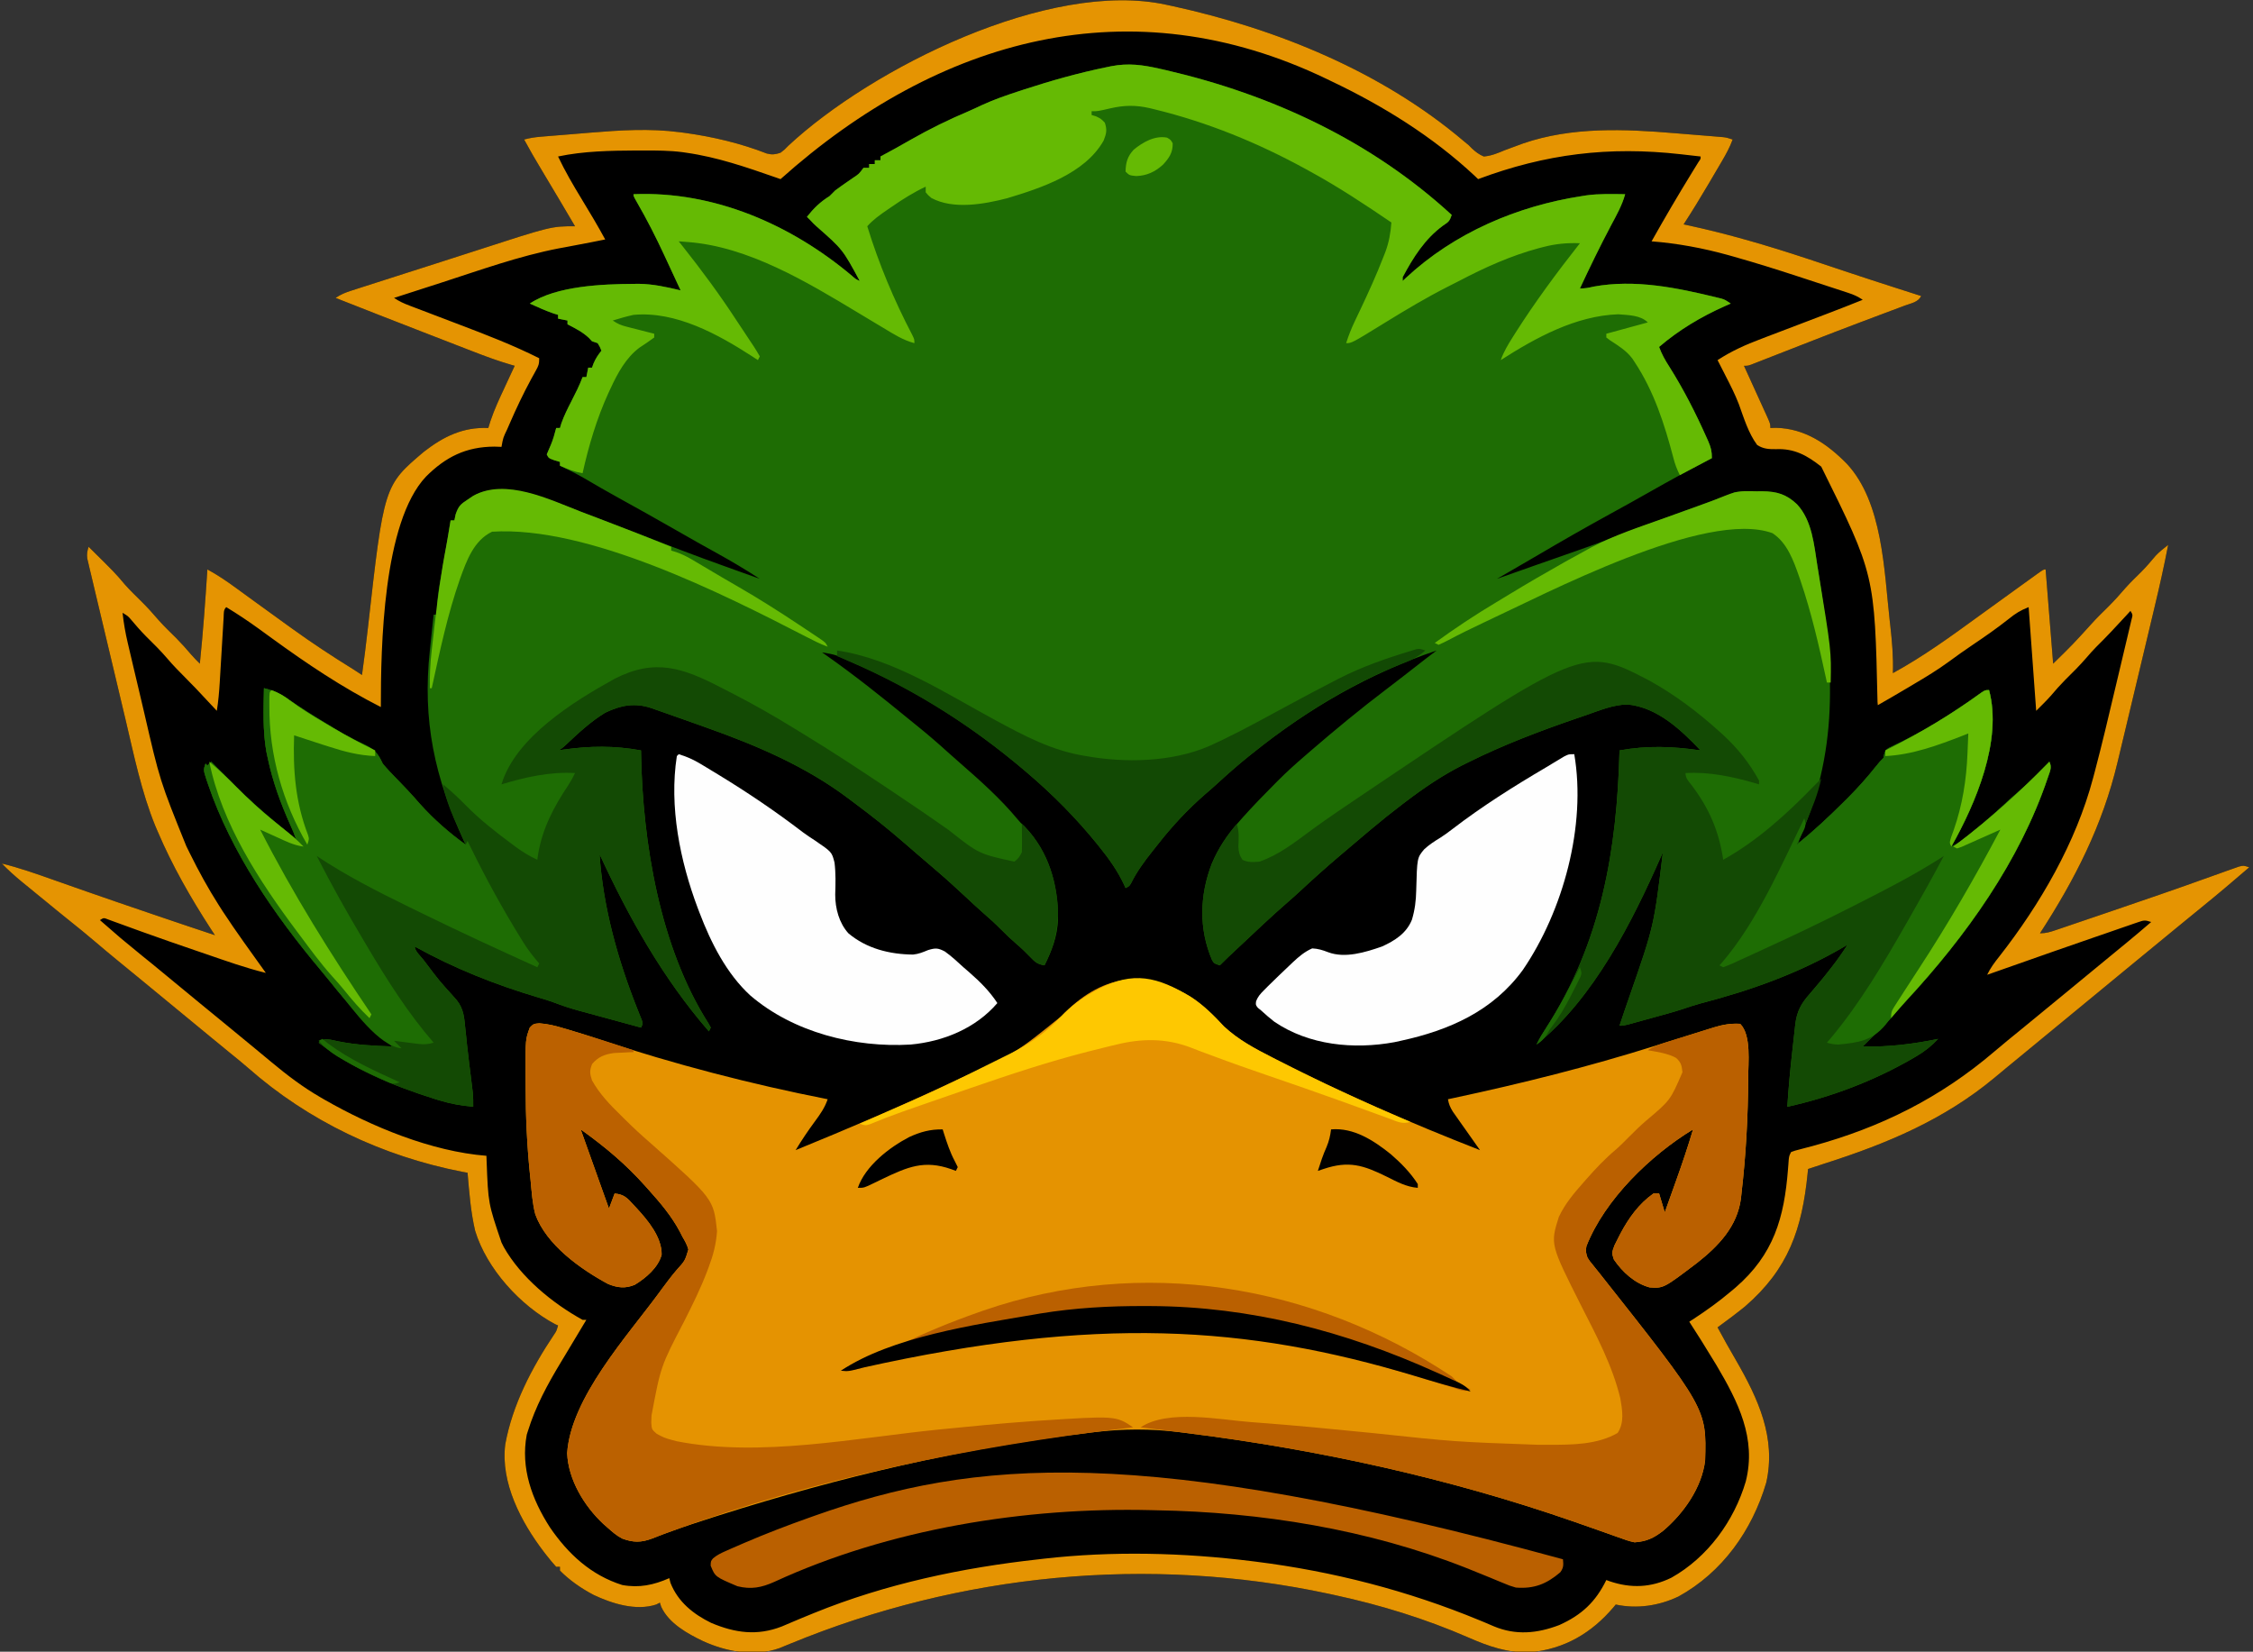
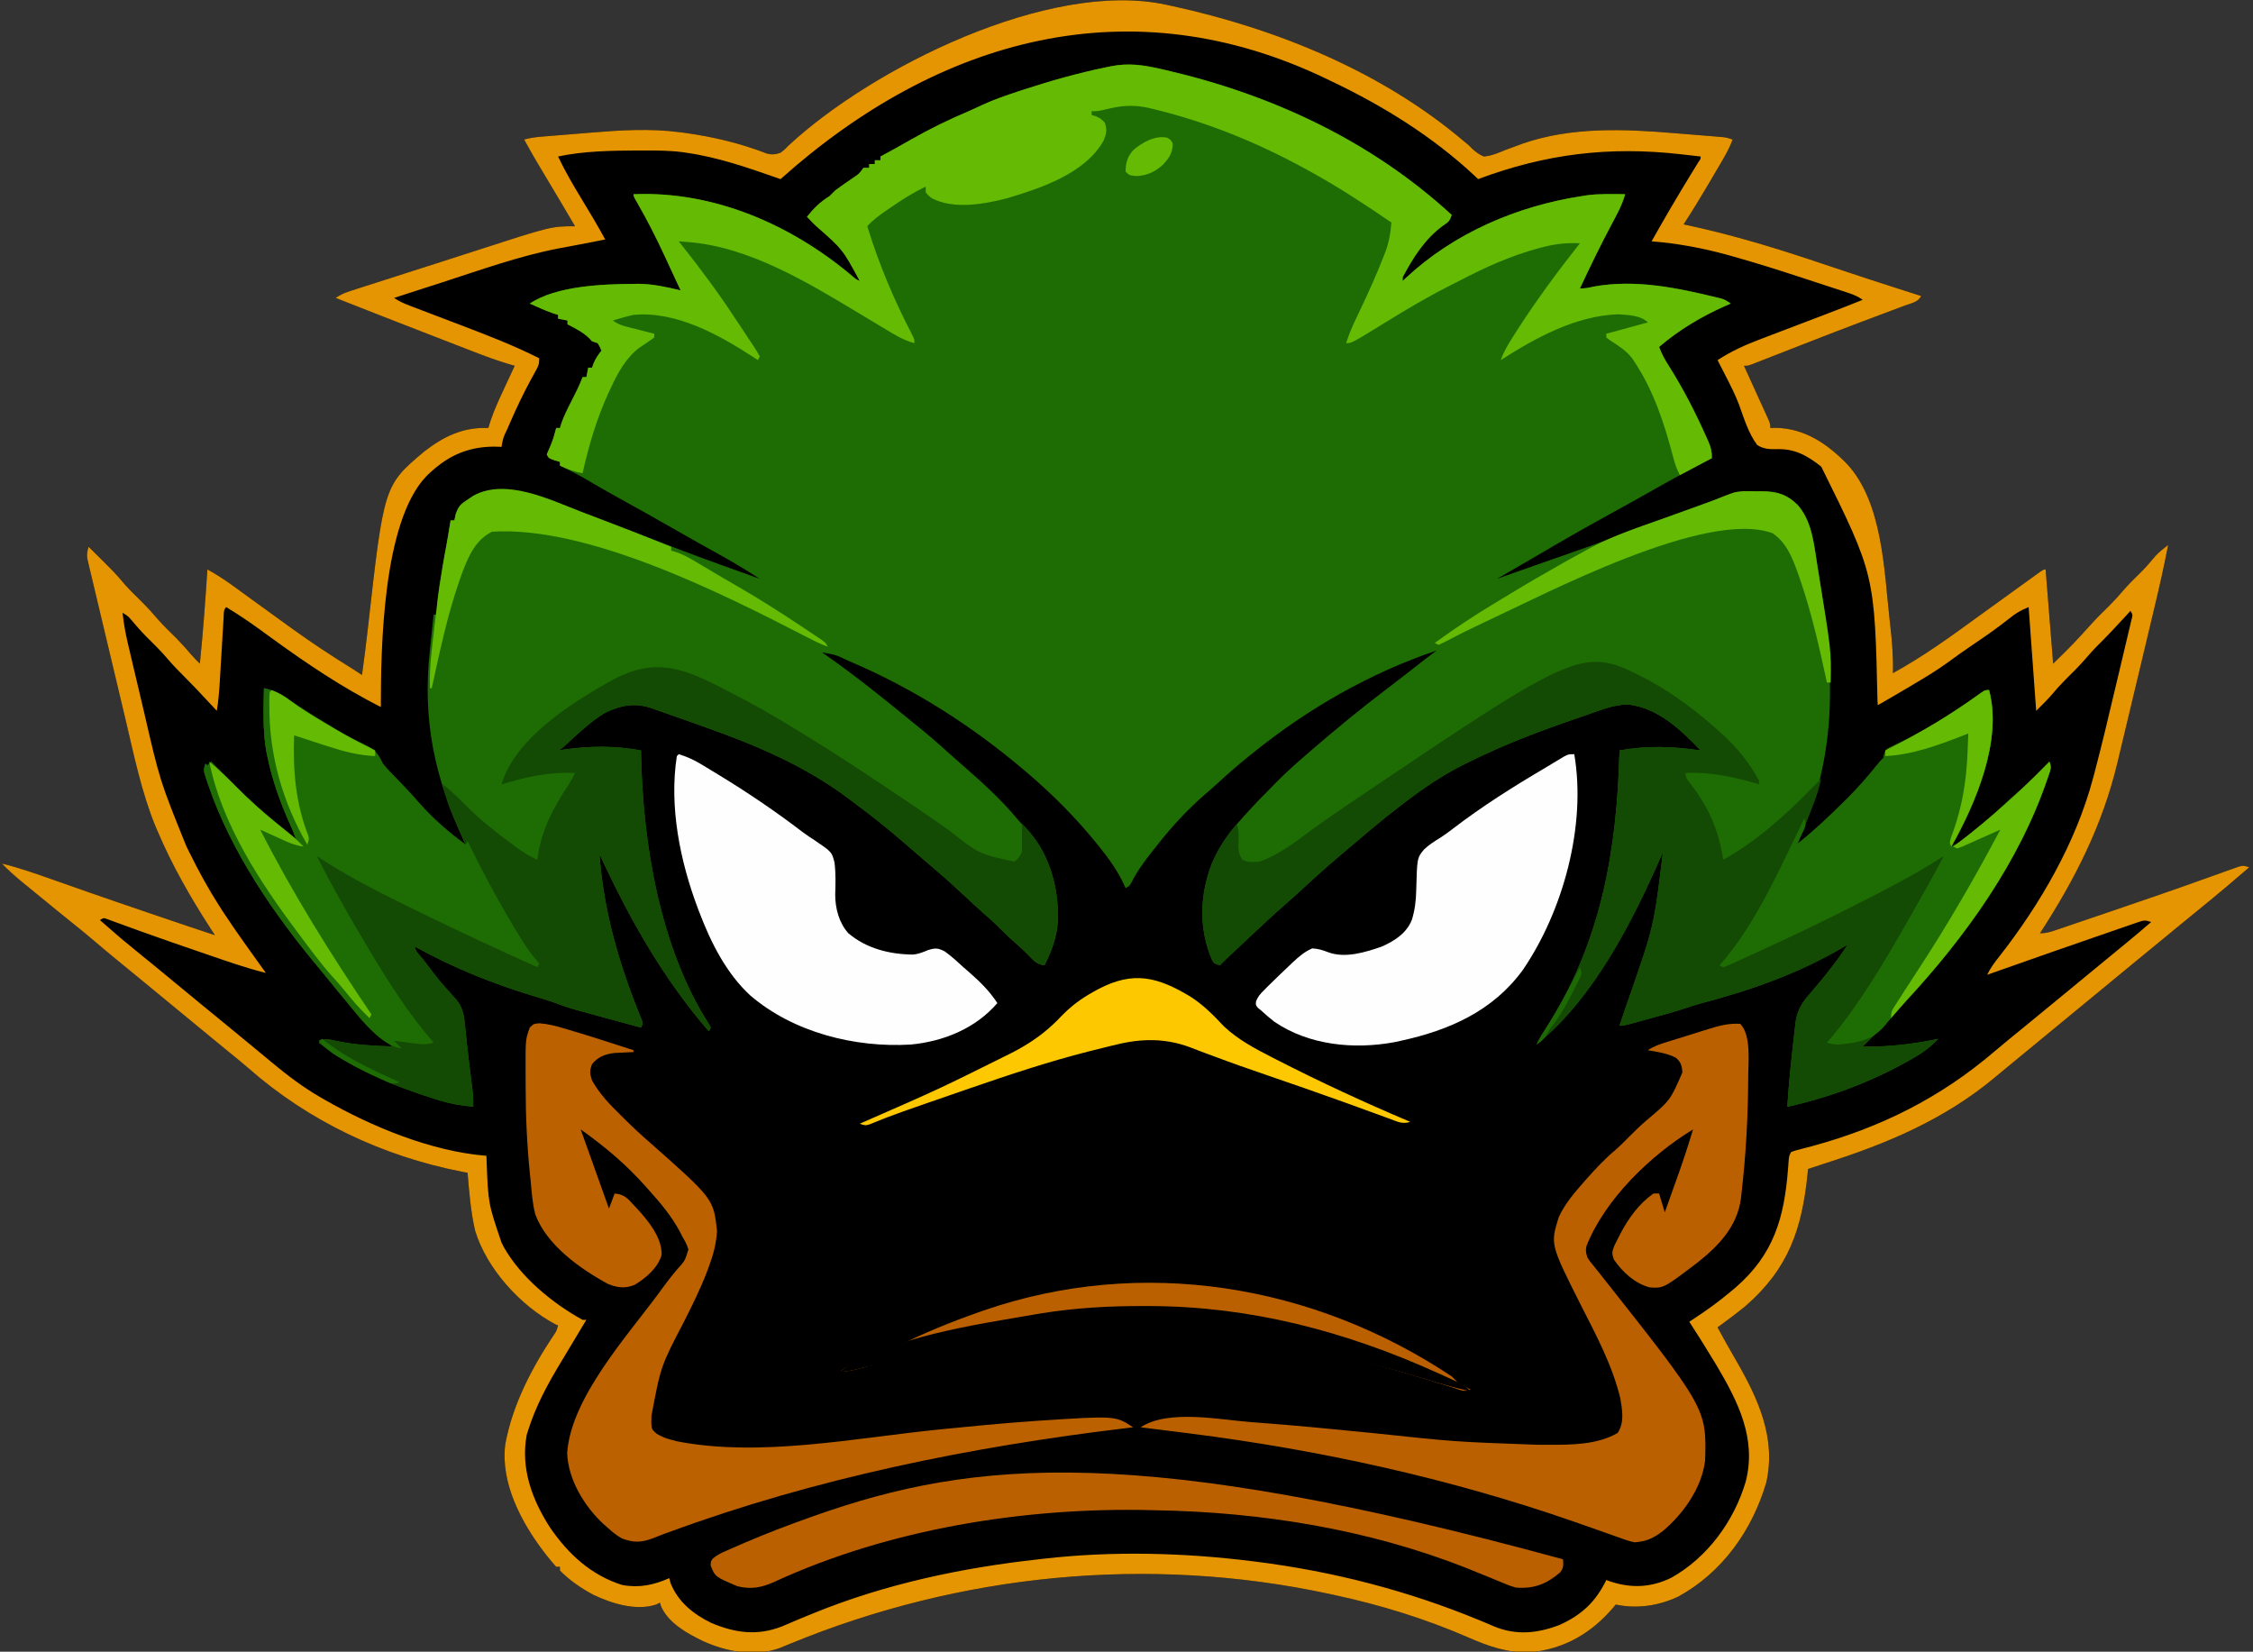
<svg xmlns="http://www.w3.org/2000/svg" version="1.1" width="1195" height="876">
  <rect width="100%" height="100%" fill="#333333" stroke="none" />
  <path d="M0 0 C1.254 0.268 2.508 0.535 3.8 0.811 C58.969 12.92 114.475 35.509 157.91 72.367 C158.765 73.071 159.619 73.775 160.5 74.5 C161.058 75.064 161.615 75.628 162.19 76.209 C164.248 78.099 165.925 79.4 168.5 80.5 C172.556 80.174 176.016 78.678 179.75 77.125 C181.89 76.324 184.033 75.533 186.18 74.75 C187.244 74.358 188.309 73.966 189.405 73.562 C215.267 64.684 243.201 65.914 269.98 68.154 C273.417 68.441 276.855 68.716 280.293 68.99 C282.484 69.169 284.676 69.348 286.867 69.527 C288.405 69.651 288.405 69.651 289.973 69.777 C290.919 69.857 291.865 69.937 292.839 70.019 C293.67 70.088 294.5 70.157 295.355 70.228 C297.5 70.5 297.5 70.5 300.5 71.5 C298.999 75.585 297.035 79.196 294.832 82.945 C294.474 83.556 294.116 84.166 293.747 84.795 C292.99 86.086 292.231 87.375 291.47 88.663 C290.33 90.596 289.195 92.532 288.061 94.469 C283.69 101.911 279.197 109.257 274.5 116.5 C275.588 116.732 275.588 116.732 276.698 116.968 C298.064 121.581 318.752 127.653 339.5 134.5 C340.164 134.719 340.827 134.938 341.511 135.163 C348.345 137.42 355.17 139.704 361.992 141.996 C370.266 144.768 378.568 147.453 386.875 150.125 C387.566 150.347 388.258 150.57 388.97 150.799 C392.813 152.035 396.656 153.268 400.5 154.5 C398.855 157.79 395.235 158.312 391.938 159.527 C391.139 159.828 390.34 160.13 389.517 160.44 C386.847 161.445 384.174 162.441 381.5 163.438 C377.686 164.87 373.874 166.308 370.062 167.746 C369.06 168.123 368.058 168.501 367.026 168.89 C359.29 171.808 351.578 174.784 343.875 177.785 C342.196 178.439 342.196 178.439 340.483 179.106 C336.054 180.832 331.626 182.559 327.2 184.292 C324.113 185.499 321.026 186.703 317.938 187.906 C317.009 188.271 316.081 188.636 315.125 189.012 C314.278 189.341 313.431 189.67 312.559 190.01 C311.819 190.299 311.08 190.588 310.318 190.886 C308.5 191.5 308.5 191.5 306.5 191.5 C306.924 192.429 307.348 193.357 307.785 194.314 C309.354 197.753 310.919 201.193 312.481 204.635 C313.159 206.125 313.838 207.615 314.519 209.104 C315.495 211.243 316.467 213.383 317.438 215.523 C317.744 216.191 318.05 216.859 318.365 217.547 C320.5 222.272 320.5 222.272 320.5 224.5 C321.516 224.468 322.532 224.436 323.578 224.402 C338.853 224.783 350.661 232.902 360.998 243.399 C380.126 263.837 380.821 300.062 383.812 326.625 C383.943 327.771 383.943 327.771 384.077 328.941 C385.039 337.473 385.781 345.9 385.5 354.5 C401.646 345.696 416.345 334.967 431.2 324.17 C437.245 319.78 443.305 315.41 449.365 311.04 C450.787 310.014 452.21 308.987 453.631 307.96 C455.607 306.533 457.584 305.11 459.562 303.688 C460.153 303.261 460.743 302.834 461.351 302.394 C465.386 299.5 465.386 299.5 466.5 299.5 C467.82 316 469.14 332.5 470.5 349.5 C481.03 339.171 481.03 339.171 490.766 328.453 C493.519 325.353 496.5 322.48 499.45 319.57 C502.721 316.326 505.77 312.963 508.758 309.461 C511.465 306.414 514.394 303.597 517.297 300.738 C519.944 298.049 522.388 295.226 524.797 292.324 C526.85 290.125 529.14 288.36 531.5 286.5 C529.387 297.507 526.938 308.405 524.332 319.305 C523.929 320.998 523.527 322.691 523.124 324.384 C522.283 327.923 521.44 331.461 520.595 334.999 C519.539 339.425 518.485 343.851 517.433 348.278 C514.993 358.538 512.543 368.795 510.086 379.05 C509.505 381.477 508.926 383.904 508.347 386.331 C507.439 390.134 506.528 393.935 505.614 397.736 C505.282 399.12 504.951 400.504 504.621 401.889 C496.673 435.238 482.102 463.869 463.5 492.5 C466.786 492.5 468.933 491.802 472.04 490.747 C473.182 490.362 474.324 489.976 475.501 489.579 C476.743 489.155 477.986 488.73 479.266 488.293 C480.568 487.851 481.87 487.41 483.173 486.969 C486.65 485.791 490.125 484.607 493.6 483.421 C495.745 482.689 497.89 481.96 500.036 481.23 C517.979 475.135 535.9 468.988 553.727 462.559 C555.651 461.871 557.575 461.185 559.5 460.5 C560.594 460.106 561.688 459.711 562.815 459.305 C563.895 458.927 564.974 458.549 566.086 458.16 C567.053 457.817 568.02 457.475 569.017 457.121 C571.5 456.5 571.5 456.5 574.5 457.5 C566.255 464.613 557.958 471.641 549.5 478.5 C547.666 479.999 545.833 481.499 544 483 C541.321 485.192 538.642 487.384 535.961 489.574 C528.198 495.919 520.459 502.293 512.722 508.669 C509.148 511.614 505.574 514.557 502 517.5 C500.583 518.667 499.167 519.833 497.75 521 C489.25 528 480.75 535 472.25 542 C471.197 542.867 471.197 542.867 470.124 543.751 C468.712 544.914 467.3 546.076 465.888 547.239 C461.531 550.827 457.175 554.415 452.82 558.005 C450.669 559.777 448.516 561.547 446.363 563.316 C444.061 565.211 441.767 567.114 439.48 569.027 C412.736 591.308 382.448 604.007 349.57 614.514 C346.539 615.487 343.518 616.488 340.5 617.5 C340.395 618.571 340.395 618.571 340.288 619.665 C337.308 649.399 330.166 670.406 307.102 690.391 C302.346 694.246 297.452 697.901 292.5 701.5 C295.675 707.393 298.923 713.227 302.312 719 C313.962 739.203 323.72 760.131 318.312 783.875 C310.846 809.172 295.048 831.438 271.75 844.25 C261.416 849.181 249.692 850.905 238.5 848.5 C238.088 848.996 237.675 849.493 237.25 850.004 C225.641 863.659 211.244 872.13 193.137 873.812 C181.212 874.237 171.132 870.714 160.375 866 C137.796 856.137 113.565 848.662 89.5 843.5 C88.505 843.283 87.51 843.066 86.485 842.842 C-9.377 822.249 -109.014 832.116 -199.444 869.314 C-200.918 869.917 -200.918 869.917 -202.422 870.531 C-203.715 871.066 -203.715 871.066 -205.034 871.611 C-218.177 876.348 -233.169 873.545 -245.551 867.935 C-253.957 863.893 -263.745 858.486 -267.789 849.699 C-268.024 848.973 -268.258 848.248 -268.5 847.5 C-269.139 847.83 -269.779 848.16 -270.438 848.5 C-281.194 852.012 -293.871 848.014 -303.688 843.375 C-310.255 839.894 -316.231 835.78 -321.5 830.5 C-321.5 829.84 -321.5 829.18 -321.5 828.5 C-322.16 828.5 -322.82 828.5 -323.5 828.5 C-325.306 826.499 -326.975 824.5 -328.625 822.375 C-329.116 821.745 -329.606 821.115 -330.112 820.465 C-342.102 804.73 -353.097 783.891 -350.5 763.5 C-346.709 742.67 -336.505 723.087 -324.812 705.602 C-323.351 703.445 -323.351 703.445 -322.5 700.5 C-323.038 700.259 -323.575 700.018 -324.129 699.77 C-342.609 689.875 -360.341 670.391 -366.469 650.328 C-368.844 640.208 -369.616 629.837 -370.5 619.5 C-371.927 619.241 -371.927 619.241 -373.383 618.977 C-415.489 610.743 -454.81 592.197 -486.954 563.849 C-490.062 561.137 -493.279 558.558 -496.48 555.957 C-500.208 552.924 -503.917 549.869 -507.625 546.812 C-509.096 545.6 -510.568 544.388 -512.039 543.176 C-512.778 542.567 -513.517 541.958 -514.278 541.331 C-517.852 538.386 -521.426 535.443 -525 532.5 C-529.321 528.942 -533.641 525.384 -537.961 521.824 C-539.432 520.612 -540.904 519.4 -542.375 518.188 C-543.446 517.305 -543.446 517.305 -544.538 516.405 C-548.433 513.197 -552.337 509.999 -556.25 506.812 C-560.227 503.566 -564.151 500.263 -568.062 496.938 C-572.668 493.022 -577.331 489.196 -582.066 485.438 C-586.01 482.298 -589.904 479.097 -593.798 475.896 C-595.796 474.257 -597.799 472.625 -599.801 470.992 C-601.326 469.745 -602.85 468.498 -604.375 467.25 C-605.101 466.659 -605.827 466.069 -606.574 465.46 C-610.423 462.305 -614.055 459.093 -617.5 455.5 C-608.052 457.797 -598.959 461.044 -589.805 464.281 C-585.056 465.959 -580.304 467.624 -575.551 469.289 C-574.567 469.634 -573.583 469.979 -572.569 470.335 C-561.65 474.158 -550.702 477.897 -539.75 481.625 C-538.837 481.936 -537.924 482.247 -536.983 482.568 C-526.168 486.252 -515.344 489.904 -504.5 493.5 C-505.215 492.407 -505.931 491.314 -506.668 490.188 C-517.409 473.595 -527.206 456.529 -534.938 438.312 C-535.314 437.437 -535.691 436.561 -536.079 435.659 C-543.527 417.443 -547.503 397.74 -552.027 378.652 C-552.626 376.136 -553.226 373.62 -553.825 371.103 C-555.068 365.88 -556.307 360.655 -557.543 355.429 C-558.971 349.397 -560.409 343.368 -561.852 337.339 C-563.249 331.498 -564.636 325.655 -566.02 319.811 C-566.606 317.337 -567.196 314.865 -567.789 312.393 C-568.611 308.959 -569.422 305.523 -570.23 302.086 C-570.477 301.067 -570.724 300.048 -570.978 298.999 C-571.195 298.065 -571.412 297.13 -571.636 296.168 C-571.828 295.358 -572.02 294.548 -572.218 293.714 C-572.52 291.345 -572.231 289.755 -571.5 287.5 C-557.513 301.312 -557.513 301.312 -552.27 307.512 C-549.501 310.622 -546.511 313.509 -543.548 316.432 C-540.3 319.654 -537.275 322.994 -534.309 326.473 C-531.333 329.808 -528.112 332.895 -524.934 336.035 C-522.148 338.856 -519.539 341.788 -516.973 344.809 C-515.545 346.448 -514.044 347.971 -512.5 349.5 C-510.79 332.855 -509.589 316.195 -508.5 299.5 C-503.092 302.456 -498.152 305.792 -493.188 309.438 C-491.589 310.602 -489.99 311.766 -488.391 312.93 C-487.579 313.522 -486.768 314.115 -485.932 314.726 C-479.872 319.148 -473.788 323.537 -467.698 327.918 C-466.253 328.958 -464.808 330 -463.364 331.043 C-452.932 338.569 -442.254 345.593 -431.315 352.362 C-429.692 353.38 -428.094 354.437 -426.5 355.5 C-425.357 347.264 -424.312 339.025 -423.387 330.762 C-414.863 255.036 -414.863 255.036 -393.633 237.074 C-383.228 228.986 -372.87 223.931 -359.5 224.5 C-358.933 222.661 -358.933 222.661 -358.355 220.785 C-356.303 214.627 -353.557 208.812 -350.812 202.938 C-350.301 201.833 -349.79 200.729 -349.264 199.592 C-348.013 196.893 -346.759 194.195 -345.5 191.5 C-346.077 191.338 -346.655 191.176 -347.249 191.01 C-354.307 188.969 -361.117 186.446 -367.961 183.781 C-369.146 183.323 -370.33 182.865 -371.551 182.393 C-374.694 181.177 -377.836 179.958 -380.978 178.737 C-384.072 177.535 -387.169 176.338 -390.266 175.141 C-407.033 168.65 -423.772 162.089 -440.5 155.5 C-437.59 153.56 -435.328 152.673 -432.023 151.612 C-430.894 151.246 -429.765 150.881 -428.601 150.505 C-426.757 149.917 -426.757 149.917 -424.875 149.316 C-423.584 148.901 -422.293 148.485 -421.002 148.069 C-417.55 146.957 -414.096 145.851 -410.642 144.747 C-407.787 143.835 -404.934 142.92 -402.08 142.005 C-396.432 140.194 -390.782 138.385 -385.132 136.581 C-379.042 134.636 -372.956 132.681 -366.876 130.706 C-326.185 117.5 -326.185 117.5 -313.5 117.5 C-315.478 114.145 -317.458 110.791 -319.438 107.438 C-320.029 106.436 -320.62 105.435 -321.229 104.404 C-324.628 98.65 -328.048 92.909 -331.5 87.188 C-334.616 82.021 -337.636 76.811 -340.5 71.5 C-337.565 70.689 -334.758 70.271 -331.726 70.019 C-330.307 69.899 -330.307 69.899 -328.86 69.777 C-327.84 69.695 -326.82 69.612 -325.77 69.527 C-324.706 69.44 -323.642 69.353 -322.546 69.263 C-320.287 69.078 -318.029 68.896 -315.77 68.716 C-312.37 68.442 -308.971 68.158 -305.572 67.873 C-289.619 66.567 -273.871 65.521 -257.938 67.625 C-256.94 67.753 -255.943 67.882 -254.915 68.014 C-240.289 70.053 -225.542 73.539 -211.77 78.934 C-208.913 79.647 -207.287 79.442 -204.5 78.5 C-202.367 76.884 -202.367 76.884 -200.312 74.75 C-156.312 33.734 -61.967 -13.485 0 0 Z " fill="#000000" transform="translate(618.5,2.5)" />
  <path d="M0 0 C1.177 0.266 2.355 0.532 3.568 0.806 C59.777 13.872 112.292 38.352 154.938 77.562 C153.805 80.96 153.23 81.277 150.375 83.188 C140.654 90.296 134.534 100.082 128.938 110.562 C128.938 111.222 128.938 111.882 128.938 112.562 C129.794 111.745 129.794 111.745 130.668 110.91 C156.302 87.07 189.565 72.851 223.938 67.562 C224.761 67.431 225.585 67.3 226.434 67.164 C233.229 66.241 240.095 66.475 246.938 66.562 C245.268 72.516 242.339 77.705 239.438 83.125 C233.615 94.125 228.19 105.281 222.938 116.562 C225.683 116.562 227.606 116.186 230.25 115.562 C252.124 111.551 274.51 116.184 295.754 121.379 C296.491 121.559 297.227 121.739 297.987 121.924 C299.938 122.562 299.938 122.562 302.938 124.562 C301.884 125.024 300.831 125.485 299.746 125.961 C287.008 131.673 275.565 138.483 264.938 147.562 C266.339 151.412 268.153 154.626 270.375 158.062 C277.904 170.02 284.387 182.719 290.125 195.625 C290.416 196.273 290.708 196.921 291.008 197.589 C292.43 200.887 292.938 202.89 292.938 206.562 C291.833 207.134 290.728 207.705 289.59 208.293 C279.678 213.447 269.898 218.794 260.191 224.323 C252.949 228.443 245.662 232.476 238.356 236.482 C225.691 243.429 213.172 250.594 200.726 257.925 C196.142 260.617 191.54 263.278 186.938 265.938 C186.123 266.408 185.309 266.879 184.47 267.365 C182.626 268.431 180.782 269.497 178.938 270.562 C179.863 270.236 180.788 269.909 181.741 269.572 C185.269 268.326 188.797 267.08 192.326 265.834 C194.687 265 197.049 264.166 199.41 263.331 C206.698 260.757 213.986 258.184 221.294 255.669 C227.851 253.39 234.358 251.038 240.812 248.48 C253.104 243.658 265.528 239.195 277.938 234.688 C281.505 233.39 285.073 232.093 288.64 230.794 C290.841 229.992 293.043 229.192 295.244 228.393 C296.227 228.035 297.21 227.678 298.223 227.309 C299.088 226.995 299.953 226.681 300.844 226.357 C302.952 225.597 302.952 225.597 304.938 224.562 C308.682 224.294 312.435 224.331 316.188 224.312 C317.744 224.282 317.744 224.282 319.332 224.25 C327.174 224.21 332.231 225.511 338.062 231 C346.168 239.679 347.123 252.679 348.938 264 C349.063 264.767 349.189 265.534 349.319 266.323 C357.86 318.495 360.687 362.581 337.938 411.562 C346.654 404.487 354.794 396.922 362.75 389 C363.62 388.139 364.491 387.277 365.387 386.39 C370.646 381.107 375.485 375.626 380.132 369.797 C381.938 367.562 381.938 367.562 383.938 365.562 C384.126 364.582 384.126 364.582 384.318 363.582 C384.938 361.562 384.938 361.562 386.63 360.321 C387.364 359.97 388.099 359.619 388.855 359.258 C390.103 358.641 390.103 358.641 391.376 358.011 C392.283 357.574 393.19 357.137 394.125 356.688 C402.235 352.62 409.991 348.217 417.625 343.312 C418.508 342.747 419.39 342.181 420.3 341.598 C425.611 338.157 430.794 334.572 435.917 330.856 C437.938 329.562 437.938 329.562 439.938 329.562 C447.128 356.295 432.741 389.865 419.938 412.562 C422.71 411.265 425.029 409.835 427.406 407.91 C428.054 407.386 428.702 406.862 429.369 406.323 C430.052 405.762 430.734 405.202 431.438 404.625 C432.146 404.047 432.854 403.468 433.584 402.873 C439.006 398.41 444.213 393.765 449.344 388.973 C451.502 386.967 453.693 385.033 455.938 383.125 C461.569 378.257 466.717 372.861 471.938 367.562 C473.493 370.674 472.074 372.932 471.046 376.136 C456.194 420.281 427.619 460.232 396.117 494.199 C394.253 496.22 392.463 498.277 390.688 500.375 C385.145 506.776 378.959 512.617 372.938 518.562 C386.36 518.982 399.803 517.282 412.938 514.562 C409.408 518.343 405.785 521.188 401.312 523.812 C400.661 524.196 400.01 524.579 399.339 524.975 C378.721 536.879 356.169 545.436 332.938 550.562 C333.555 540.614 334.486 530.729 335.612 520.827 C335.878 518.472 336.133 516.116 336.389 513.76 C336.559 512.245 336.73 510.73 336.902 509.215 C336.976 508.519 337.05 507.823 337.127 507.106 C337.962 499.975 340.236 495.852 344.938 490.562 C348.884 486.013 352.709 481.404 356.375 476.625 C357.157 475.605 357.94 474.586 358.746 473.535 C360.912 470.597 362.94 467.616 364.938 464.562 C363.553 465.38 363.553 465.38 362.141 466.215 C338.658 479.886 313.536 488.815 287.3 495.654 C283.926 496.565 280.651 497.629 277.351 498.772 C272.282 500.432 267.121 501.796 261.978 503.207 C259.979 503.756 257.98 504.31 255.982 504.865 C254.09 505.386 254.09 505.386 252.16 505.918 C251.013 506.234 249.866 506.55 248.684 506.876 C245.938 507.562 245.938 507.562 243.938 507.562 C245.636 502.416 247.379 497.29 249.172 492.176 C262.228 454.673 262.228 454.673 266.938 415.562 C266.672 416.169 266.407 416.776 266.134 417.401 C250.669 452.54 230.365 492.884 199.938 517.562 C201.399 514.395 203.218 511.517 205.11 508.591 C234.249 463.307 242.582 414.499 243.938 361.562 C258.646 358.902 272.24 359.399 286.938 361.562 C276.425 350.521 264.044 338.789 248.273 337.191 C240.605 337.263 233.291 340.391 226.125 342.875 C224.51 343.426 222.896 343.977 221.281 344.528 C201.703 351.249 182.493 358.539 163.938 367.75 C162.81 368.308 161.683 368.866 160.521 369.441 C149.965 374.812 140.298 381.348 130.875 388.5 C130.197 389.012 129.518 389.525 128.819 390.052 C123.073 394.414 117.46 398.92 111.938 403.562 C111.442 403.978 110.947 404.394 110.437 404.822 C107.161 407.574 103.899 410.339 100.642 413.112 C98.916 414.581 97.187 416.044 95.457 417.508 C88.423 423.478 81.572 429.607 74.82 435.895 C72.555 437.991 70.272 440.045 67.938 442.062 C59.171 449.66 50.778 457.697 42.312 465.625 C41.625 466.268 40.938 466.911 40.23 467.574 C39.585 468.18 38.939 468.786 38.273 469.41 C37.702 469.946 37.13 470.483 36.541 471.035 C34.981 472.521 33.454 474.033 31.938 475.562 C28.938 474.562 28.938 474.562 27.84 472.812 C20.71 456.186 21.23 438.434 27.685 421.615 C31.204 413.279 35.941 406.282 41.938 399.562 C42.726 398.665 43.515 397.768 44.328 396.844 C49.75 390.805 55.4 385.002 61.125 379.25 C61.778 378.592 62.431 377.935 63.104 377.257 C67.552 372.824 72.17 368.649 76.938 364.562 C78.02 363.624 79.102 362.685 80.184 361.746 C93.344 350.399 106.718 339.376 120.57 328.883 C126.105 324.689 131.576 320.414 137.051 316.143 C137.762 315.588 138.474 315.033 139.207 314.461 C139.832 313.973 140.457 313.485 141.101 312.982 C143.032 311.489 144.981 310.023 146.938 308.562 C111.527 320.549 79.03 339.175 49.938 362.562 C49 363.308 48.063 364.053 47.098 364.82 C41.372 369.43 35.891 374.256 30.484 379.234 C28.355 381.181 26.196 383.068 24 384.938 C14.735 393.025 6.496 401.87 -1.062 411.562 C-1.929 412.65 -2.796 413.737 -3.664 414.824 C-7.985 420.287 -12.014 425.684 -15.125 431.953 C-16.062 433.562 -16.062 433.562 -18.062 434.562 C-18.447 433.689 -18.447 433.689 -18.84 432.797 C-22.335 425.312 -26.889 418.972 -32.062 412.562 C-32.489 412.032 -32.915 411.501 -33.354 410.954 C-44.348 397.401 -56.777 384.868 -70.062 373.562 C-70.699 373.019 -71.336 372.475 -71.992 371.915 C-99.566 348.549 -130.005 329.082 -163.25 314.812 C-164.18 314.412 -164.18 314.412 -165.128 314.004 C-171.869 310.804 -171.869 310.804 -179.062 309.562 C-178.261 310.122 -177.459 310.681 -176.633 311.258 C-161.517 321.886 -147.105 333.415 -132.82 345.125 C-131.209 346.443 -129.591 347.751 -127.973 349.059 C-122.635 353.378 -117.464 357.83 -112.387 362.453 C-110.342 364.309 -108.275 366.13 -106.188 367.938 C-95.386 377.367 -84.516 387.003 -75.352 398.062 C-73.937 399.76 -73.937 399.76 -71.625 401.875 C-58.67 415.462 -53.703 433.012 -53.91 451.508 C-54.354 460.409 -57.117 467.672 -61.062 475.562 C-64.463 474.986 -65.989 473.953 -68.312 471.438 C-70.778 468.856 -73.286 466.445 -76 464.125 C-78.808 461.706 -81.462 459.204 -84.062 456.562 C-87.145 453.438 -90.338 450.535 -93.664 447.676 C-96.854 444.865 -99.955 441.964 -103.062 439.062 C-107.989 434.472 -112.945 429.941 -118.062 425.562 C-119.096 424.675 -120.13 423.787 -121.164 422.898 C-123.561 420.84 -125.961 418.786 -128.363 416.734 C-130.747 414.695 -133.119 412.644 -135.48 410.578 C-143.733 403.382 -152.259 396.621 -161.036 390.075 C-162.324 389.114 -163.609 388.149 -164.89 387.179 C-187.432 370.144 -213.587 358.95 -240.062 349.562 C-241.513 349.043 -242.963 348.523 -244.413 348.002 C-248.34 346.596 -252.272 345.206 -256.208 343.827 C-257.764 343.28 -259.319 342.73 -260.873 342.176 C-263.067 341.395 -265.267 340.631 -267.469 339.871 C-268.117 339.637 -268.765 339.403 -269.433 339.162 C-278.289 336.158 -285.788 337.561 -294.062 341.562 C-301.696 346.211 -308.165 352.227 -314.629 358.34 C-317.062 360.562 -317.062 360.562 -319.062 361.562 C-318.093 361.418 -317.124 361.274 -316.125 361.125 C-302.027 359.129 -289.116 359.001 -275.062 361.562 C-275.053 362.203 -275.044 362.844 -275.034 363.505 C-274.186 410.542 -265.076 465.894 -239.27 506.375 C-238.672 507.458 -238.672 507.458 -238.062 508.562 C-238.393 509.223 -238.722 509.882 -239.062 510.562 C-263.416 482.526 -281.575 450.167 -297.062 416.562 C-295.177 444.964 -287.27 472.923 -276.769 499.278 C-276.216 500.676 -276.216 500.676 -275.652 502.102 C-275.321 502.918 -274.99 503.735 -274.648 504.577 C-274.062 506.562 -274.062 506.562 -275.062 508.562 C-280.614 507.056 -286.164 505.544 -291.713 504.028 C-293.598 503.513 -295.483 503 -297.369 502.489 C-300.091 501.75 -302.811 501.006 -305.531 500.262 C-306.365 500.037 -307.199 499.811 -308.057 499.58 C-312.546 498.345 -316.886 496.934 -321.227 495.254 C-323.894 494.249 -326.609 493.45 -329.344 492.652 C-352.386 485.802 -374 477.236 -395.062 465.562 C-395.062 467.929 -392.079 470.567 -390.625 472.438 C-390.174 473.02 -389.723 473.603 -389.259 474.204 C-382.276 483.479 -382.276 483.479 -374.522 492.074 C-369.739 496.978 -368.952 501.24 -368.375 507.938 C-368.156 509.974 -367.938 512.01 -367.719 514.047 C-367.614 515.106 -367.51 516.165 -367.402 517.256 C-367.052 520.662 -366.645 524.056 -366.219 527.453 C-366.078 528.578 -365.937 529.703 -365.792 530.862 C-365.654 531.959 -365.517 533.057 -365.375 534.188 C-365.117 536.263 -364.863 538.338 -364.613 540.414 C-364.507 541.289 -364.4 542.164 -364.29 543.065 C-364.061 545.579 -364.023 548.039 -364.062 550.562 C-370.279 550.009 -375.972 549.003 -381.938 547.188 C-382.78 546.931 -383.622 546.675 -384.49 546.411 C-406.271 539.536 -427.936 530.664 -446.062 516.562 C-443.062 514.562 -443.062 514.562 -439.719 514.988 C-438.332 515.276 -436.946 515.572 -435.562 515.875 C-426.09 517.772 -416.701 518.256 -407.062 518.562 C-407.766 517.942 -408.47 517.322 -409.195 516.684 C-420.246 506.822 -430.432 496.126 -439.672 484.543 C-441.511 482.249 -443.374 479.988 -445.266 477.738 C-469.575 448.758 -492.41 415.612 -504.688 379.562 C-505.078 378.422 -505.078 378.422 -505.476 377.259 C-507.19 371.944 -507.19 371.944 -506.062 368.562 C-505.733 368.892 -505.402 369.223 -505.062 369.562 C-504.402 368.902 -503.743 368.243 -503.062 367.562 C-502.171 368.462 -502.171 368.462 -501.262 369.379 C-499.02 371.638 -496.776 373.895 -494.53 376.15 C-493.565 377.12 -492.601 378.091 -491.638 379.062 C-483.34 387.433 -474.731 395.106 -465.562 402.5 C-464.835 403.088 -464.108 403.677 -463.359 404.283 C-461.595 405.711 -459.829 407.137 -458.062 408.562 C-458.902 406.043 -459.851 403.753 -460.953 401.344 C-466.219 389.624 -470.409 378.143 -473.062 365.562 C-473.307 364.411 -473.552 363.26 -473.805 362.074 C-475.737 351.025 -475.25 339.738 -475.062 328.562 C-469.861 329.801 -466.042 331.625 -461.688 334.75 C-454.746 339.545 -447.605 343.966 -440.375 348.312 C-438.826 349.251 -438.826 349.251 -437.247 350.208 C-432.103 353.288 -426.996 356.081 -421.543 358.578 C-416.102 361.239 -414.602 363.162 -412.062 368.562 C-409.819 371.312 -407.348 373.832 -404.875 376.375 C-403.52 377.791 -402.166 379.207 -400.812 380.625 C-399.838 381.642 -399.838 381.642 -398.844 382.68 C-396.625 385.025 -394.496 387.442 -392.375 389.875 C-385.074 398.044 -376.892 405.101 -368.062 411.562 C-368.454 410.722 -368.454 410.722 -368.854 409.864 C-384.575 375.771 -391.089 345.725 -387.062 308.5 C-386.869 306.65 -386.676 304.801 -386.484 302.951 C-386.02 298.487 -385.544 294.025 -385.062 289.562 C-384.402 289.562 -383.743 289.562 -383.062 289.562 C-383.111 288.547 -383.16 287.531 -383.211 286.484 C-383.208 279.838 -381.832 273.337 -380.688 266.812 C-380.466 265.518 -380.244 264.224 -380.016 262.891 C-379.578 260.339 -379.139 257.787 -378.696 255.236 C-377.796 250.015 -376.926 244.79 -376.062 239.562 C-375.402 239.562 -374.743 239.562 -374.062 239.562 C-373.836 238.49 -373.609 237.417 -373.375 236.312 C-371.876 232.03 -370.813 230.98 -367.062 228.562 C-366.055 227.884 -365.048 227.206 -364.01 226.507 C-355.247 221.592 -342.794 223.155 -333.441 225.452 C-324.728 228.066 -316.259 231.323 -307.794 234.642 C-304.413 235.958 -301.015 237.231 -297.619 238.508 C-290.37 241.242 -283.143 244.034 -275.922 246.84 C-270.721 248.86 -265.515 250.868 -260.309 252.875 C-258.718 253.488 -258.718 253.488 -257.095 254.114 C-247.588 257.767 -238.027 261.258 -228.438 264.688 C-226.822 265.268 -225.206 265.849 -223.59 266.43 C-219.748 267.81 -215.906 269.187 -212.062 270.562 C-219.532 265.694 -227.134 261.184 -234.938 256.875 C-237.157 255.641 -239.375 254.407 -241.594 253.172 C-242.688 252.563 -243.783 251.954 -244.91 251.326 C-249.439 248.793 -253.939 246.211 -258.438 243.625 C-267.731 238.288 -277.093 233.079 -286.476 227.901 C-292.814 224.396 -299.098 220.818 -305.331 217.128 C-309.481 214.75 -313.752 212.632 -318.062 210.562 C-318.062 209.903 -318.062 209.243 -318.062 208.562 C-319.032 208.274 -320.001 207.985 -321 207.688 C-324.062 206.562 -324.062 206.562 -325.062 204.562 C-324.366 202.87 -323.661 201.18 -322.898 199.516 C-321.651 196.6 -320.875 193.625 -320.062 190.562 C-319.402 190.562 -318.743 190.562 -318.062 190.562 C-317.815 189.739 -317.567 188.915 -317.312 188.066 C-315.868 184.019 -314.028 180.314 -312.062 176.5 C-309.881 172.244 -307.742 168.05 -306.062 163.562 C-305.402 163.562 -304.743 163.562 -304.062 163.562 C-303.733 161.912 -303.402 160.262 -303.062 158.562 C-302.402 158.562 -301.743 158.562 -301.062 158.562 C-300.794 157.82 -300.526 157.077 -300.25 156.312 C-299.12 153.696 -297.854 151.761 -296.062 149.562 C-296.854 147.563 -296.854 147.563 -298.062 145.562 C-299.053 145.232 -300.043 144.903 -301.062 144.562 C-301.599 143.985 -302.135 143.407 -302.688 142.812 C-306.053 139.624 -309.972 137.695 -314.062 135.562 C-314.062 134.903 -314.062 134.243 -314.062 133.562 C-315.712 133.232 -317.363 132.903 -319.062 132.562 C-319.062 131.903 -319.062 131.243 -319.062 130.562 C-320.269 130.191 -320.269 130.191 -321.5 129.812 C-325.806 128.302 -329.916 126.461 -334.062 124.562 C-319.934 115.143 -295.29 114.229 -278.875 114.125 C-277.993 114.115 -277.11 114.105 -276.201 114.095 C-268.602 114.194 -261.433 115.802 -254.062 117.562 C-256.168 113.009 -258.282 108.461 -260.404 103.915 C-261.121 102.376 -261.835 100.837 -262.548 99.296 C-267.099 89.453 -271.964 79.916 -277.395 70.527 C-279.062 67.562 -279.062 67.562 -279.062 66.562 C-236.28 64.788 -195.437 82.69 -163.172 109.848 C-161.179 111.595 -161.179 111.595 -159.062 112.562 C-168.105 95.829 -168.105 95.829 -182.062 83.562 C-183.75 82 -183.75 82 -185.062 80.562 C-185.722 79.903 -186.382 79.243 -187.062 78.562 C-183.448 74 -180.055 70.669 -175.062 67.562 C-174.059 66.566 -173.059 65.566 -172.062 64.562 C-170.975 63.734 -169.867 62.93 -168.742 62.152 C-168.125 61.72 -167.507 61.287 -166.871 60.842 C-165.575 59.942 -164.278 59.044 -162.98 58.146 C-159.484 55.856 -159.484 55.856 -157.062 52.562 C-156.072 52.562 -155.083 52.562 -154.062 52.562 C-154.062 51.903 -154.062 51.242 -154.062 50.562 C-153.072 50.562 -152.083 50.562 -151.062 50.562 C-151.062 49.903 -151.062 49.242 -151.062 48.562 C-150.072 48.562 -149.083 48.562 -148.062 48.562 C-148.062 47.903 -148.062 47.242 -148.062 46.562 C-147.35 46.176 -146.637 45.789 -145.902 45.391 C-144.466 44.609 -144.466 44.609 -143 43.812 C-142.06 43.302 -141.121 42.792 -140.152 42.266 C-137.366 40.73 -134.602 39.158 -131.842 37.576 C-121.876 31.9 -111.738 26.946 -101.178 22.485 C-98.722 21.414 -96.305 20.27 -93.879 19.133 C-87.804 16.363 -81.59 14.203 -75.25 12.125 C-74.074 11.737 -72.897 11.35 -71.685 10.95 C-57.339 6.279 -42.908 2.226 -28.125 -0.812 C-26.909 -1.064 -26.909 -1.064 -25.668 -1.322 C-16.588 -3.09 -8.955 -2.025 0 0 Z " fill="#1E6D04" transform="translate(615.062,36.438)" />
-   <path d="M0 0 C6.635 4.277 12.313 9.939 17.652 15.711 C25.243 22.812 34.235 27.568 43.438 32.254 C44.056 32.571 44.674 32.888 45.312 33.214 C80.461 51.209 116.67 66.945 153.438 81.316 C152.958 80.641 152.479 79.965 151.985 79.269 C149.817 76.206 147.658 73.136 145.5 70.066 C144.368 68.471 144.368 68.471 143.213 66.844 C142.494 65.819 141.776 64.794 141.035 63.738 C140.37 62.796 139.705 61.853 139.02 60.882 C137.608 58.593 136.872 56.941 136.438 54.316 C137.496 54.091 138.555 53.865 139.646 53.633 C175.677 45.936 211.041 37.073 246.191 26.022 C250.769 24.584 255.349 23.156 259.929 21.726 C263.467 20.621 267.004 19.514 270.54 18.401 C271.785 18.009 273.03 17.618 274.312 17.215 C275.403 16.871 276.494 16.527 277.617 16.173 C282.428 14.712 286.347 14.034 291.438 14.316 C297.469 20.348 295.661 35.104 295.688 43.129 C295.609 63.521 294.488 83.996 292.125 104.254 C291.985 105.583 291.985 105.583 291.843 106.939 C289.895 121.837 279.92 132.196 268.559 141.129 C250.799 154.606 250.799 154.606 243.379 154.113 C235.516 151.983 228.958 145.963 224.438 139.316 C223.265 135.966 223.418 135.367 224.773 131.812 C225.436 130.451 226.117 129.099 226.812 127.754 C227.173 127.046 227.534 126.338 227.906 125.608 C232.257 117.364 237.733 109.743 245.438 104.316 C246.428 104.316 247.417 104.316 248.438 104.316 C249.428 107.616 250.417 110.916 251.438 114.316 C252.935 110.141 254.428 105.964 255.917 101.786 C256.423 100.371 256.929 98.956 257.436 97.542 C260.668 88.528 263.716 79.5 266.438 70.316 C243.902 84.039 219.689 107.384 209.898 132.195 C209.354 134.699 209.631 135.897 210.438 138.316 C211.638 140.207 211.638 140.207 213.176 142.047 C214.025 143.113 214.025 143.113 214.892 144.202 C215.505 144.961 216.118 145.721 216.75 146.504 C273.633 218.399 273.633 218.399 272.84 245.891 C271.15 260.279 261.371 274.14 250.438 283.316 C245.502 287.104 241.757 288.858 235.438 289.316 C232.53 288.75 229.825 287.766 227.051 286.738 C226.249 286.456 225.447 286.174 224.622 285.883 C222.895 285.274 221.171 284.659 219.449 284.038 C214.828 282.375 210.186 280.768 205.547 279.156 C204.606 278.828 203.664 278.5 202.694 278.161 C136.527 255.159 66.898 239.937 -2.562 231.316 C-3.604 231.185 -4.645 231.054 -5.718 230.918 C-21.237 228.993 -36.088 229.079 -51.625 230.941 C-52.372 231.029 -53.12 231.117 -53.89 231.207 C-120.613 239.081 -186.333 254.786 -250.312 275.066 C-251.603 275.475 -251.603 275.475 -252.919 275.892 C-260.971 278.454 -268.993 281.062 -276.922 283.984 C-278.514 284.568 -278.514 284.568 -280.138 285.163 C-281.995 285.856 -283.844 286.569 -285.683 287.31 C-291.515 289.509 -295.691 289.495 -301.562 287.316 C-304.601 285.729 -307.007 283.593 -309.562 281.316 C-310.233 280.727 -310.903 280.138 -311.594 279.531 C-321.677 270.088 -330.16 256.142 -330.738 242.059 C-328.865 212.832 -298.9 179.949 -282.25 157.316 C-281.672 156.526 -281.094 155.735 -280.499 154.92 C-277.949 151.452 -275.379 148.047 -272.578 144.777 C-268.241 139.985 -268.241 139.985 -266.441 134.012 C-267.157 131.483 -268.203 129.566 -269.562 127.316 C-270.259 125.947 -270.259 125.947 -270.969 124.551 C-275.43 116.196 -281.272 109.313 -287.562 102.316 C-288.06 101.757 -288.557 101.198 -289.069 100.623 C-299.624 88.787 -310.45 79.683 -323.562 70.316 C-318.613 84.176 -313.663 98.036 -308.562 112.316 C-307.572 109.676 -306.582 107.036 -305.562 104.316 C-300.641 104.738 -298.794 106.7 -295.562 110.316 C-295.015 110.896 -294.467 111.477 -293.902 112.074 C-287.878 118.615 -280.464 127.496 -280.621 136.77 C-282.438 143.616 -288.909 149.079 -294.859 152.723 C-299.92 154.841 -304.086 154.33 -309.062 152.293 C-323.733 144.362 -341.706 131.6 -347.625 115.41 C-349.177 109.554 -349.538 103.452 -350.125 97.441 C-350.251 96.232 -350.376 95.023 -350.506 93.777 C-352.046 78.49 -352.749 63.282 -352.748 47.921 C-352.75 45.356 -352.768 42.793 -352.787 40.229 C-352.849 22.569 -352.849 22.569 -350.562 16.316 C-348.562 14.316 -348.562 14.316 -345.488 14.047 C-340.972 14.357 -337.069 15.332 -332.75 16.629 C-331.851 16.891 -330.952 17.153 -330.026 17.423 C-324.375 19.098 -318.767 20.89 -313.172 22.742 C-273.635 35.825 -233.434 46.281 -192.562 54.316 C-194.078 58.813 -196.575 62.356 -199.375 66.129 C-203.009 71.06 -206.377 76.083 -209.562 81.316 C-182.032 70.042 -154.663 58.457 -127.731 45.805 C-125.594 44.801 -123.456 43.801 -121.315 42.805 C-92.762 29.786 -92.762 29.786 -68.578 10.227 C-47.751 -11.475 -25.397 -15.373 0 0 Z " fill="#E59301" transform="translate(631.562,528.684)" />
  <path d="M0 0 C1.254 0.268 2.508 0.535 3.8 0.811 C58.969 12.92 114.475 35.509 157.91 72.367 C158.765 73.071 159.619 73.775 160.5 74.5 C161.058 75.064 161.615 75.628 162.19 76.209 C164.248 78.099 165.925 79.4 168.5 80.5 C172.556 80.174 176.016 78.678 179.75 77.125 C181.89 76.324 184.033 75.533 186.18 74.75 C187.244 74.358 188.309 73.966 189.405 73.562 C215.267 64.684 243.201 65.914 269.98 68.154 C273.417 68.441 276.855 68.716 280.293 68.99 C282.484 69.169 284.676 69.348 286.867 69.527 C288.405 69.651 288.405 69.651 289.973 69.777 C290.919 69.857 291.865 69.937 292.839 70.019 C293.67 70.088 294.5 70.157 295.355 70.228 C297.5 70.5 297.5 70.5 300.5 71.5 C298.999 75.585 297.035 79.196 294.832 82.945 C294.474 83.556 294.116 84.166 293.747 84.795 C292.99 86.086 292.231 87.375 291.47 88.663 C290.33 90.596 289.195 92.532 288.061 94.469 C283.69 101.911 279.197 109.257 274.5 116.5 C275.588 116.732 275.588 116.732 276.698 116.968 C298.064 121.581 318.752 127.653 339.5 134.5 C340.164 134.719 340.827 134.938 341.511 135.163 C348.345 137.42 355.17 139.704 361.992 141.996 C370.266 144.768 378.568 147.453 386.875 150.125 C387.566 150.347 388.258 150.57 388.97 150.799 C392.813 152.035 396.656 153.268 400.5 154.5 C398.855 157.79 395.235 158.312 391.938 159.527 C391.139 159.828 390.34 160.13 389.517 160.44 C386.847 161.445 384.174 162.441 381.5 163.438 C377.686 164.87 373.874 166.308 370.062 167.746 C369.06 168.123 368.058 168.501 367.026 168.89 C359.29 171.808 351.578 174.784 343.875 177.785 C342.196 178.439 342.196 178.439 340.483 179.106 C336.054 180.832 331.626 182.559 327.2 184.292 C324.113 185.499 321.026 186.703 317.938 187.906 C317.009 188.271 316.081 188.636 315.125 189.012 C314.278 189.341 313.431 189.67 312.559 190.01 C311.819 190.299 311.08 190.588 310.318 190.886 C308.5 191.5 308.5 191.5 306.5 191.5 C306.924 192.429 307.348 193.357 307.785 194.314 C309.354 197.753 310.919 201.193 312.481 204.635 C313.159 206.125 313.838 207.615 314.519 209.104 C315.495 211.243 316.467 213.383 317.438 215.523 C317.744 216.191 318.05 216.859 318.365 217.547 C320.5 222.272 320.5 222.272 320.5 224.5 C321.516 224.468 322.532 224.436 323.578 224.402 C338.853 224.783 350.661 232.902 360.998 243.399 C380.126 263.837 380.821 300.062 383.812 326.625 C383.943 327.771 383.943 327.771 384.077 328.941 C385.039 337.473 385.781 345.9 385.5 354.5 C401.646 345.696 416.345 334.967 431.2 324.17 C437.245 319.78 443.305 315.41 449.365 311.04 C450.787 310.014 452.21 308.987 453.631 307.96 C455.607 306.533 457.584 305.11 459.562 303.688 C460.153 303.261 460.743 302.834 461.351 302.394 C465.386 299.5 465.386 299.5 466.5 299.5 C467.82 316 469.14 332.5 470.5 349.5 C481.03 339.171 481.03 339.171 490.766 328.453 C493.519 325.353 496.5 322.48 499.45 319.57 C502.721 316.326 505.77 312.963 508.758 309.461 C511.465 306.414 514.394 303.597 517.297 300.738 C519.944 298.049 522.388 295.226 524.797 292.324 C526.85 290.125 529.14 288.36 531.5 286.5 C529.387 297.507 526.938 308.405 524.332 319.305 C523.929 320.998 523.527 322.691 523.124 324.384 C522.283 327.923 521.44 331.461 520.595 334.999 C519.539 339.425 518.485 343.851 517.433 348.278 C514.993 358.538 512.543 368.795 510.086 379.05 C509.505 381.477 508.926 383.904 508.347 386.331 C507.439 390.134 506.528 393.935 505.614 397.736 C505.282 399.12 504.951 400.504 504.621 401.889 C496.673 435.238 482.102 463.869 463.5 492.5 C466.786 492.5 468.933 491.802 472.04 490.747 C473.182 490.362 474.324 489.976 475.501 489.579 C476.743 489.155 477.986 488.73 479.266 488.293 C480.568 487.851 481.87 487.41 483.173 486.969 C486.65 485.791 490.125 484.607 493.6 483.421 C495.745 482.689 497.89 481.96 500.036 481.23 C517.979 475.135 535.9 468.988 553.727 462.559 C555.651 461.871 557.575 461.185 559.5 460.5 C560.594 460.106 561.688 459.711 562.815 459.305 C563.895 458.927 564.974 458.549 566.086 458.16 C567.053 457.817 568.02 457.475 569.017 457.121 C571.5 456.5 571.5 456.5 574.5 457.5 C566.255 464.613 557.958 471.641 549.5 478.5 C547.666 479.999 545.833 481.499 544 483 C541.321 485.192 538.642 487.384 535.961 489.574 C528.198 495.919 520.459 502.293 512.722 508.669 C509.148 511.614 505.574 514.557 502 517.5 C500.583 518.667 499.167 519.833 497.75 521 C489.25 528 480.75 535 472.25 542 C471.197 542.867 471.197 542.867 470.124 543.751 C468.712 544.914 467.3 546.076 465.888 547.239 C461.531 550.827 457.175 554.415 452.82 558.005 C450.669 559.777 448.516 561.547 446.363 563.316 C444.061 565.211 441.767 567.114 439.48 569.027 C412.736 591.308 382.448 604.007 349.57 614.514 C346.539 615.487 343.518 616.488 340.5 617.5 C340.395 618.571 340.395 618.571 340.288 619.665 C337.308 649.399 330.166 670.406 307.102 690.391 C302.346 694.246 297.452 697.901 292.5 701.5 C295.675 707.393 298.923 713.227 302.312 719 C313.962 739.203 323.72 760.131 318.312 783.875 C310.846 809.172 295.048 831.438 271.75 844.25 C261.416 849.181 249.692 850.905 238.5 848.5 C238.088 848.996 237.675 849.493 237.25 850.004 C225.641 863.659 211.244 872.13 193.137 873.812 C181.212 874.237 171.132 870.714 160.375 866 C137.796 856.137 113.565 848.662 89.5 843.5 C88.505 843.283 87.51 843.066 86.485 842.842 C-9.377 822.249 -109.014 832.116 -199.444 869.314 C-200.918 869.917 -200.918 869.917 -202.422 870.531 C-203.715 871.066 -203.715 871.066 -205.034 871.611 C-218.177 876.348 -233.169 873.545 -245.551 867.935 C-253.957 863.893 -263.745 858.486 -267.789 849.699 C-268.024 848.973 -268.258 848.248 -268.5 847.5 C-269.139 847.83 -269.779 848.16 -270.438 848.5 C-281.194 852.012 -293.871 848.014 -303.688 843.375 C-310.255 839.894 -316.231 835.78 -321.5 830.5 C-321.5 829.84 -321.5 829.18 -321.5 828.5 C-322.16 828.5 -322.82 828.5 -323.5 828.5 C-325.306 826.499 -326.975 824.5 -328.625 822.375 C-329.116 821.745 -329.606 821.115 -330.112 820.465 C-342.102 804.73 -353.097 783.891 -350.5 763.5 C-346.709 742.67 -336.505 723.087 -324.812 705.602 C-323.351 703.445 -323.351 703.445 -322.5 700.5 C-323.038 700.259 -323.575 700.018 -324.129 699.77 C-342.609 689.875 -360.341 670.391 -366.469 650.328 C-368.844 640.208 -369.616 629.837 -370.5 619.5 C-371.927 619.241 -371.927 619.241 -373.383 618.977 C-415.489 610.743 -454.81 592.197 -486.954 563.849 C-490.062 561.137 -493.279 558.558 -496.48 555.957 C-500.208 552.924 -503.917 549.869 -507.625 546.812 C-509.096 545.6 -510.568 544.388 -512.039 543.176 C-512.778 542.567 -513.517 541.958 -514.278 541.331 C-517.852 538.386 -521.426 535.443 -525 532.5 C-529.321 528.942 -533.641 525.384 -537.961 521.824 C-539.432 520.612 -540.904 519.4 -542.375 518.188 C-543.446 517.305 -543.446 517.305 -544.538 516.405 C-548.433 513.197 -552.337 509.999 -556.25 506.812 C-560.227 503.566 -564.151 500.263 -568.062 496.938 C-572.668 493.022 -577.331 489.196 -582.066 485.438 C-586.01 482.298 -589.904 479.097 -593.798 475.896 C-595.796 474.257 -597.799 472.625 -599.801 470.992 C-601.326 469.745 -602.85 468.498 -604.375 467.25 C-605.101 466.659 -605.827 466.069 -606.574 465.46 C-610.423 462.305 -614.055 459.093 -617.5 455.5 C-608.052 457.797 -598.959 461.044 -589.805 464.281 C-585.056 465.959 -580.304 467.624 -575.551 469.289 C-574.567 469.634 -573.583 469.979 -572.569 470.335 C-561.65 474.158 -550.702 477.897 -539.75 481.625 C-538.837 481.936 -537.924 482.247 -536.983 482.568 C-526.168 486.252 -515.344 489.904 -504.5 493.5 C-505.215 492.407 -505.931 491.314 -506.668 490.188 C-517.409 473.595 -527.206 456.529 -534.938 438.312 C-535.314 437.437 -535.691 436.561 -536.079 435.659 C-543.527 417.443 -547.503 397.74 -552.027 378.652 C-552.626 376.136 -553.226 373.62 -553.825 371.103 C-555.068 365.88 -556.307 360.655 -557.543 355.429 C-558.971 349.397 -560.409 343.368 -561.852 337.339 C-563.249 331.498 -564.636 325.655 -566.02 319.811 C-566.606 317.337 -567.196 314.865 -567.789 312.393 C-568.611 308.959 -569.422 305.523 -570.23 302.086 C-570.477 301.067 -570.724 300.048 -570.978 298.999 C-571.195 298.065 -571.412 297.13 -571.636 296.168 C-571.828 295.358 -572.02 294.548 -572.218 293.714 C-572.52 291.345 -572.231 289.755 -571.5 287.5 C-557.513 301.312 -557.513 301.312 -552.27 307.512 C-549.501 310.622 -546.511 313.509 -543.548 316.432 C-540.3 319.654 -537.275 322.994 -534.309 326.473 C-531.333 329.808 -528.112 332.895 -524.934 336.035 C-522.148 338.856 -519.539 341.788 -516.973 344.809 C-515.545 346.448 -514.044 347.971 -512.5 349.5 C-510.79 332.855 -509.589 316.195 -508.5 299.5 C-503.092 302.456 -498.152 305.792 -493.188 309.438 C-491.589 310.602 -489.99 311.766 -488.391 312.93 C-487.579 313.522 -486.768 314.115 -485.932 314.726 C-479.872 319.148 -473.788 323.537 -467.698 327.918 C-466.253 328.958 -464.808 330 -463.364 331.043 C-452.932 338.569 -442.254 345.593 -431.315 352.362 C-429.692 353.38 -428.094 354.437 -426.5 355.5 C-425.357 347.264 -424.312 339.025 -423.387 330.762 C-414.863 255.036 -414.863 255.036 -393.633 237.074 C-383.228 228.986 -372.87 223.931 -359.5 224.5 C-358.933 222.661 -358.933 222.661 -358.355 220.785 C-356.303 214.627 -353.557 208.812 -350.812 202.938 C-350.301 201.833 -349.79 200.729 -349.264 199.592 C-348.013 196.893 -346.759 194.195 -345.5 191.5 C-346.077 191.338 -346.655 191.176 -347.249 191.01 C-354.307 188.969 -361.117 186.446 -367.961 183.781 C-369.146 183.323 -370.33 182.865 -371.551 182.393 C-374.694 181.177 -377.836 179.958 -380.978 178.737 C-384.072 177.535 -387.169 176.338 -390.266 175.141 C-407.033 168.65 -423.772 162.089 -440.5 155.5 C-437.59 153.56 -435.328 152.673 -432.023 151.612 C-430.894 151.246 -429.765 150.881 -428.601 150.505 C-426.757 149.917 -426.757 149.917 -424.875 149.316 C-423.584 148.901 -422.293 148.485 -421.002 148.069 C-417.55 146.957 -414.096 145.851 -410.642 144.747 C-407.787 143.835 -404.934 142.92 -402.08 142.005 C-396.432 140.194 -390.782 138.385 -385.132 136.581 C-379.042 134.636 -372.956 132.681 -366.876 130.706 C-326.185 117.5 -326.185 117.5 -313.5 117.5 C-315.478 114.145 -317.458 110.791 -319.438 107.438 C-320.029 106.436 -320.62 105.435 -321.229 104.404 C-324.628 98.65 -328.048 92.909 -331.5 87.188 C-334.616 82.021 -337.636 76.811 -340.5 71.5 C-337.565 70.689 -334.758 70.271 -331.726 70.019 C-330.307 69.899 -330.307 69.899 -328.86 69.777 C-327.84 69.695 -326.82 69.612 -325.77 69.527 C-324.706 69.44 -323.642 69.353 -322.546 69.263 C-320.287 69.078 -318.029 68.896 -315.77 68.716 C-312.37 68.442 -308.971 68.158 -305.572 67.873 C-289.619 66.567 -273.871 65.521 -257.938 67.625 C-256.94 67.753 -255.943 67.882 -254.915 68.014 C-240.289 70.053 -225.542 73.539 -211.77 78.934 C-208.913 79.647 -207.287 79.442 -204.5 78.5 C-202.367 76.884 -202.367 76.884 -200.312 74.75 C-156.312 33.734 -61.967 -13.485 0 0 Z M-204.5 92.5 C-205.304 92.218 -206.108 91.936 -206.937 91.646 C-222.584 86.195 -238.025 80.84 -254.5 78.5 C-255.521 78.351 -255.521 78.351 -256.562 78.198 C-263.36 77.319 -270.153 77.308 -277 77.312 C-278.261 77.313 -279.521 77.313 -280.82 77.313 C-294.613 77.395 -308.958 77.617 -322.5 80.5 C-318.787 88.31 -314.499 95.682 -310 103.062 C-305.701 110.14 -301.447 117.218 -297.5 124.5 C-302.694 125.553 -307.891 126.578 -313.102 127.543 C-315.109 127.924 -317.117 128.306 -319.125 128.688 C-320.071 128.858 -321.017 129.029 -321.992 129.205 C-343.259 133.308 -363.932 140.788 -384.5 147.438 C-386.944 148.225 -389.388 149.012 -391.832 149.799 C-397.722 151.696 -403.612 153.596 -409.5 155.5 C-406.701 157.366 -404.323 158.433 -401.197 159.62 C-400.111 160.034 -399.025 160.449 -397.906 160.876 C-396.728 161.321 -395.55 161.767 -394.336 162.227 C-392.469 162.94 -390.603 163.653 -388.737 164.367 C-384.15 166.12 -379.561 167.865 -374.971 169.607 C-360.571 175.075 -346.277 180.575 -332.5 187.5 C-332.5 190.632 -332.858 191.505 -334.336 194.141 C-334.736 194.871 -335.137 195.601 -335.549 196.354 C-335.987 197.145 -336.424 197.935 -336.875 198.75 C-340.995 206.371 -344.681 214.114 -348.125 222.062 C-348.562 223.068 -349 224.073 -349.451 225.108 C-351.637 229.65 -351.637 229.65 -352.5 234.5 C-353.758 234.459 -355.016 234.417 -356.312 234.375 C-371.324 234.446 -382.124 239.84 -392.582 250.305 C-415.471 274.59 -416.5 340.701 -416.5 372.5 C-436.953 362.129 -455.658 349.569 -474.176 336.102 C-475.742 334.963 -477.308 333.825 -478.875 332.688 C-479.626 332.141 -480.378 331.595 -481.152 331.033 C-486.798 326.953 -492.54 323.11 -498.5 319.5 C-500.058 321.058 -499.745 322.648 -499.873 324.817 C-499.93 325.735 -499.987 326.654 -500.045 327.6 C-500.102 328.601 -500.16 329.602 -500.219 330.633 C-500.282 331.658 -500.344 332.683 -500.409 333.739 C-500.61 337.034 -500.806 340.33 -501 343.625 C-501.195 346.899 -501.391 350.173 -501.591 353.446 C-501.715 355.486 -501.837 357.526 -501.955 359.567 C-502.26 364.595 -502.696 369.526 -503.5 374.5 C-503.913 374.057 -504.325 373.614 -504.75 373.158 C-514.633 362.538 -514.633 362.538 -524.82 352.211 C-526.588 350.411 -528.233 348.54 -529.875 346.625 C-533.398 342.523 -537.218 338.764 -541.066 334.969 C-543.869 332.126 -546.471 329.158 -549.027 326.094 C-550.607 324.259 -550.607 324.259 -553.5 322.5 C-552.898 327.902 -552.01 333.128 -550.753 338.419 C-550.579 339.166 -550.405 339.914 -550.225 340.685 C-549.652 343.138 -549.073 345.591 -548.492 348.043 C-548.084 349.775 -547.677 351.507 -547.269 353.239 C-546.413 356.87 -545.553 360.5 -544.691 364.13 C-543.818 367.81 -542.951 371.492 -542.091 375.176 C-533.675 411.642 -533.675 411.642 -519.688 446.25 C-519.075 447.495 -518.463 448.739 -517.851 449.984 C-513.176 459.428 -508.171 468.617 -502.5 477.5 C-501.85 478.52 -501.201 479.539 -500.531 480.59 C-493.198 491.786 -485.284 502.614 -477.5 513.5 C-488.298 510.859 -498.747 507.106 -509.25 503.5 C-511.208 502.831 -513.166 502.163 -515.125 501.494 C-524.175 498.399 -533.211 495.269 -542.211 492.031 C-543.306 491.638 -543.306 491.638 -544.423 491.237 C-547.798 490.024 -551.168 488.801 -554.534 487.562 C-555.701 487.14 -556.868 486.717 -558.07 486.281 C-559.079 485.911 -560.087 485.54 -561.125 485.158 C-563.492 484.217 -563.492 484.217 -565.5 485.5 C-554.54 495.09 -554.54 495.09 -543.262 504.301 C-539.62 507.201 -536.029 510.162 -532.438 513.125 C-531.352 514.02 -531.352 514.02 -530.244 514.934 C-528.751 516.166 -527.257 517.399 -525.764 518.631 C-522.053 521.694 -518.339 524.753 -514.625 527.812 C-513.909 528.402 -513.193 528.992 -512.455 529.6 C-507.784 533.446 -503.104 537.281 -498.418 541.109 C-495.439 543.55 -492.466 545.999 -489.495 548.45 C-487.301 550.26 -485.104 552.066 -482.906 553.871 C-480.041 556.226 -477.188 558.594 -474.344 560.973 C-466.107 567.826 -457.791 574.13 -448.5 579.5 C-447.778 579.92 -447.057 580.339 -446.313 580.771 C-421.287 595.099 -389.609 608.208 -360.5 610.5 C-360.463 611.507 -360.425 612.514 -360.387 613.551 C-359.539 635.737 -359.539 635.737 -352.5 656.5 C-351.881 657.726 -351.881 657.726 -351.25 658.977 C-342.208 674.941 -325.466 688.737 -309.5 697.5 C-308.84 697.5 -308.18 697.5 -307.5 697.5 C-310.43 702.383 -313.359 707.266 -316.289 712.148 C-316.819 713.033 -317.349 713.917 -317.896 714.828 C-318.96 716.6 -320.026 718.371 -321.094 720.141 C-328.182 731.894 -334.407 743.344 -338.5 756.5 C-338.8 757.446 -338.8 757.446 -339.105 758.41 C-342.456 776.16 -336.321 792.792 -326.827 807.56 C-317.181 821.664 -305.057 832.918 -288.465 838.141 C-279.448 839.79 -271.771 838.147 -263.5 834.5 C-263.191 835.737 -263.191 835.737 -262.875 837 C-258.924 847.057 -250.778 853.604 -241.25 858.25 C-228.561 863.594 -216.856 865.212 -203.82 860.129 C-202.041 859.382 -200.262 858.635 -198.492 857.868 C-195.221 856.457 -191.923 855.115 -188.625 853.77 C-187.611 853.355 -187.611 853.355 -186.576 852.931 C-148.643 837.518 -108.094 828.959 -67.5 824.5 C-66.616 824.396 -65.731 824.291 -64.82 824.184 C-28.584 820.04 9.332 820.97 45.5 825.5 C46.184 825.585 46.868 825.67 47.573 825.757 C88.371 830.874 128.11 841.089 166.16 856.812 C167.053 857.181 167.946 857.549 168.866 857.928 C170.51 858.613 172.15 859.312 173.783 860.025 C185.481 864.942 196.851 863.859 208.562 859.375 C220.418 854.061 227.843 847.075 233.5 835.5 C234.374 835.825 234.374 835.825 235.266 836.156 C246.584 840 257.237 839.541 267.992 834.281 C287.239 823.489 301.294 804.175 307.469 783.211 C313.243 760.382 303.38 740.965 291.937 721.597 C289.497 717.54 287.013 713.512 284.5 709.5 C284.099 708.859 283.698 708.217 283.284 707.557 C281.38 704.522 279.455 701.502 277.5 698.5 C278.25 698.015 279 697.531 279.773 697.031 C286.657 692.523 293.204 687.816 299.5 682.5 C300.334 681.801 301.168 681.103 302.027 680.383 C322.314 662.816 327.844 643.416 329.855 617.686 C329.926 616.781 329.997 615.877 330.07 614.945 C330.159 613.731 330.159 613.731 330.25 612.493 C330.5 610.5 330.5 610.5 331.5 608.5 C333.559 607.757 333.559 607.757 336.293 607.055 C337.304 606.787 338.316 606.519 339.357 606.243 C341.006 605.814 341.006 605.814 342.688 605.375 C379.131 595.457 410.692 579.69 439.375 555.16 C444.018 551.194 448.763 547.353 453.5 543.5 C462.113 536.468 470.697 529.402 479.278 522.331 C482.149 519.966 485.02 517.601 487.891 515.237 C489.294 514.081 490.698 512.925 492.102 511.769 C495.766 508.75 499.433 505.733 503.102 502.719 C504.238 501.785 504.238 501.785 505.396 500.832 C506.832 499.652 508.268 498.472 509.705 497.293 C514.016 493.747 518.273 490.145 522.5 486.5 C519.176 485.392 518.597 485.557 515.432 486.649 C514.61 486.928 513.787 487.207 512.939 487.494 C512.044 487.808 511.149 488.122 510.227 488.445 C508.817 488.928 508.817 488.928 507.378 489.42 C504.291 490.48 501.208 491.552 498.125 492.625 C496.005 493.355 493.885 494.085 491.765 494.814 C485.339 497.029 478.918 499.261 472.5 501.5 C471.519 501.842 470.538 502.184 469.527 502.536 C458.175 506.496 446.832 510.484 435.5 514.5 C437.229 510.88 439.366 508.018 441.875 504.875 C463.647 477.076 482.581 444.435 491.668 410.207 C491.963 409.103 492.257 408 492.561 406.863 C496.412 392.267 499.884 377.578 503.346 362.887 C504.322 358.749 505.307 354.614 506.295 350.48 C507.062 347.266 507.822 344.05 508.58 340.834 C508.942 339.306 509.305 337.778 509.671 336.251 C510.176 334.143 510.671 332.034 511.164 329.924 C511.589 328.13 511.589 328.13 512.022 326.299 C512.774 323.556 512.774 323.556 511.5 321.5 C510.727 322.346 509.953 323.191 509.156 324.062 C503.969 329.717 498.757 335.302 493.285 340.684 C491.481 342.52 489.8 344.421 488.125 346.375 C484.598 350.482 480.772 354.244 476.922 358.047 C474.236 360.767 471.725 363.59 469.266 366.516 C466.798 369.289 464.125 371.875 461.5 374.5 C460.18 356.35 458.86 338.2 457.5 319.5 C452.993 321.303 450.57 322.834 446.875 325.812 C440.642 330.746 434.156 335.243 427.564 339.681 C423.376 342.507 419.267 345.401 415.211 348.414 C409.281 352.751 403.074 356.52 396.75 360.25 C395.666 360.896 394.582 361.542 393.465 362.207 C388.171 365.355 382.852 368.452 377.5 371.5 C377.448 370.937 377.397 370.373 377.344 369.793 C375.842 302.229 375.842 302.229 347.5 245 C340.005 239.05 333.23 235.301 323.515 235.727 C319.739 235.769 316.726 235.609 313.5 233.5 C308.808 227.131 306.472 219.236 303.795 211.869 C301.813 206.713 299.346 201.84 296.812 196.938 C296.378 196.082 295.943 195.226 295.495 194.344 C294.503 192.393 293.502 190.446 292.5 188.5 C299.865 183.692 307.377 180.332 315.594 177.242 C316.821 176.772 318.048 176.302 319.313 175.817 C322.548 174.577 325.787 173.349 329.027 172.123 C332.303 170.881 335.575 169.63 338.848 168.379 C342.541 166.967 346.236 165.557 349.933 164.154 C356.482 161.667 363.007 159.13 369.5 156.5 C366.795 154.697 364.823 153.822 361.783 152.823 C360.823 152.506 359.862 152.188 358.873 151.861 C357.83 151.521 356.786 151.182 355.711 150.832 C354.62 150.474 353.53 150.116 352.406 149.747 C350.081 148.986 347.756 148.227 345.43 147.47 C341.963 146.341 338.499 145.201 335.035 144.061 C323.748 140.363 312.434 136.817 301 133.598 C299.513 133.178 299.513 133.178 297.996 132.749 C284.675 129.067 271.276 126.577 257.5 125.5 C264.483 113.091 271.654 100.822 279.129 88.703 C279.7 87.775 280.271 86.847 280.859 85.891 C281.625 84.654 281.625 84.654 282.405 83.392 C283.583 81.72 283.583 81.72 283.5 80.5 C280.75 80.185 278 79.873 275.25 79.562 C274.492 79.475 273.734 79.388 272.953 79.299 C234.849 75.012 201.292 79.107 165.5 92.5 C164.903 91.929 164.306 91.358 163.691 90.77 C141.338 69.878 115.056 53.597 87.5 40.5 C86.714 40.12 85.928 39.74 85.118 39.349 C-18.561 -10.532 -120.335 17.285 -204.5 92.5 Z " fill="#E59402" transform="translate(618.5,2.5)" />
  <path d="M0 0 C2.233 1.156 4.472 2.299 6.712 3.442 C17.598 9.039 28.139 15.109 38.564 21.521 C40.278 22.576 41.996 23.626 43.715 24.671 C58.195 33.475 72.321 42.794 86.423 52.188 C87.741 53.065 87.741 53.065 89.085 53.959 C99.625 60.978 110.084 68.099 120.431 75.401 C136.351 87.987 136.351 87.987 155.173 92.125 C157.276 90.583 158.013 89.444 159.173 87.125 C159.245 84.574 159.266 82.051 159.235 79.5 C159.229 78.441 159.229 78.441 159.222 77.36 C159.21 75.615 159.192 73.87 159.173 72.125 C171.724 83.978 177.325 100.236 178.36 117.196 C178.589 128.373 176.132 137.208 171.173 147.125 C167.773 146.549 166.246 145.516 163.923 143 C161.457 140.419 158.95 138.008 156.235 135.688 C153.427 133.269 150.773 130.766 148.173 128.125 C145.09 125.001 141.898 122.098 138.571 119.239 C135.381 116.428 132.28 113.527 129.173 110.625 C124.247 106.035 119.29 101.504 114.173 97.125 C113.139 96.238 112.105 95.35 111.071 94.461 C108.674 92.403 106.274 90.349 103.872 88.297 C101.488 86.258 99.116 84.207 96.755 82.141 C88.503 74.945 79.976 68.184 71.2 61.638 C69.912 60.677 68.627 59.712 67.345 58.742 C44.804 41.707 18.649 30.513 -7.827 21.125 C-9.277 20.606 -10.728 20.086 -12.178 19.565 C-16.104 18.159 -20.036 16.769 -23.973 15.39 C-25.529 14.843 -27.084 14.293 -28.637 13.739 C-30.832 12.958 -33.032 12.194 -35.233 11.434 C-35.882 11.2 -36.53 10.966 -37.197 10.725 C-46.054 7.721 -53.553 9.124 -61.827 13.125 C-69.461 17.774 -75.93 23.79 -82.394 29.903 C-84.827 32.125 -84.827 32.125 -86.827 33.125 C-85.858 32.981 -84.888 32.837 -83.89 32.688 C-69.792 30.692 -56.881 30.564 -42.827 33.125 C-42.818 33.766 -42.808 34.407 -42.799 35.068 C-41.95 82.105 -32.841 137.457 -7.034 177.938 C-6.636 178.66 -6.238 179.382 -5.827 180.125 C-6.157 180.785 -6.487 181.445 -6.827 182.125 C-31.181 154.089 -49.34 121.73 -64.827 88.125 C-62.942 116.527 -55.035 144.486 -44.533 170.841 C-43.981 172.239 -43.981 172.239 -43.417 173.665 C-43.086 174.481 -42.754 175.298 -42.413 176.14 C-41.827 178.125 -41.827 178.125 -42.827 180.125 C-48.379 178.619 -53.929 177.107 -59.478 175.591 C-61.363 175.076 -63.248 174.563 -65.134 174.052 C-67.855 173.313 -70.576 172.569 -73.296 171.825 C-74.13 171.6 -74.963 171.374 -75.822 171.143 C-80.311 169.908 -84.651 168.497 -88.992 166.817 C-91.659 165.812 -94.374 165.013 -97.108 164.215 C-120.151 157.365 -141.765 148.799 -162.827 137.125 C-162.827 139.492 -159.843 142.13 -158.39 144 C-157.939 144.583 -157.488 145.166 -157.023 145.767 C-150.041 155.042 -150.041 155.042 -142.287 163.637 C-137.503 168.541 -136.716 172.803 -136.14 179.5 C-135.921 181.537 -135.702 183.573 -135.483 185.61 C-135.379 186.669 -135.275 187.728 -135.167 188.819 C-134.817 192.225 -134.409 195.619 -133.983 199.016 C-133.842 200.141 -133.702 201.266 -133.556 202.425 C-133.419 203.522 -133.281 204.62 -133.14 205.75 C-132.882 207.826 -132.628 209.901 -132.378 211.977 C-132.271 212.852 -132.165 213.727 -132.055 214.628 C-131.826 217.142 -131.787 219.602 -131.827 222.125 C-138.044 221.572 -143.736 220.566 -149.702 218.75 C-150.966 218.366 -150.966 218.366 -152.254 217.974 C-174.036 211.099 -195.701 202.227 -213.827 188.125 C-210.827 186.125 -210.827 186.125 -207.483 186.551 C-206.096 186.839 -204.711 187.135 -203.327 187.438 C-193.854 189.335 -184.465 189.819 -174.827 190.125 C-175.531 189.505 -176.235 188.885 -176.96 188.247 C-188.011 178.385 -198.197 167.689 -207.437 156.106 C-209.276 153.812 -211.139 151.551 -213.03 149.301 C-237.339 120.321 -260.175 87.175 -272.452 51.125 C-272.712 50.365 -272.973 49.605 -273.241 48.822 C-274.954 43.507 -274.954 43.507 -273.827 40.125 C-273.497 40.455 -273.167 40.785 -272.827 41.125 C-272.167 40.465 -271.507 39.805 -270.827 39.125 C-270.233 39.725 -269.639 40.324 -269.026 40.942 C-266.784 43.201 -264.54 45.458 -262.294 47.713 C-261.33 48.683 -260.366 49.654 -259.403 50.625 C-251.105 58.996 -242.495 66.669 -233.327 74.063 C-232.6 74.651 -231.873 75.24 -231.124 75.846 C-229.36 77.274 -227.594 78.7 -225.827 80.125 C-226.667 77.606 -227.616 75.316 -228.718 72.907 C-233.984 61.187 -238.174 49.706 -240.827 37.125 C-241.072 35.974 -241.317 34.823 -241.569 33.637 C-243.501 22.588 -243.015 11.301 -242.827 0.125 C-237.626 1.364 -233.806 3.188 -229.452 6.313 C-222.51 11.108 -215.37 15.529 -208.14 19.875 C-207.107 20.501 -206.075 21.126 -205.011 21.771 C-199.867 24.851 -194.761 27.644 -189.308 30.141 C-183.867 32.802 -182.367 34.725 -179.827 40.125 C-177.584 42.875 -175.112 45.395 -172.64 47.938 C-171.285 49.354 -169.93 50.77 -168.577 52.188 C-167.927 52.866 -167.278 53.544 -166.608 54.243 C-164.39 56.588 -162.261 59.005 -160.14 61.438 C-152.838 69.607 -144.657 76.664 -135.827 83.125 C-136.12 82.476 -136.412 81.826 -136.713 81.157 C-138.052 78.171 -139.377 75.18 -140.702 72.188 C-141.162 71.166 -141.623 70.145 -142.097 69.092 C-144.727 63.125 -146.662 57.546 -147.827 51.125 C-143.492 54.69 -139.504 58.427 -135.577 62.438 C-128.018 70.095 -119.641 76.595 -111.015 83 C-110.392 83.465 -109.77 83.93 -109.129 84.409 C-105.509 87.06 -101.918 89.233 -97.827 91.125 C-97.642 89.78 -97.642 89.78 -97.452 88.407 C-95.142 74.429 -89.103 63.087 -81.272 51.36 C-79.96 49.331 -78.858 47.308 -77.827 45.125 C-91.059 44.354 -104.224 47.287 -116.827 51.125 C-109.39 26.13 -78.322 7.003 -56.827 -4.875 C-35.192 -15.943 -20.433 -10.594 0 0 Z " fill="#134A04" transform="translate(382.827,364.875)" />
  <path d="M0 0 C13.594 7.481 25.926 16.789 37.43 27.172 C38.215 27.879 38.215 27.879 39.017 28.601 C46.963 35.866 53.262 43.698 58.43 53.172 C58.43 53.832 58.43 54.492 58.43 55.172 C57.833 54.99 57.236 54.808 56.621 54.621 C44.533 51.119 32.067 48.435 19.43 49.172 C19.43 52.002 20.977 53.383 22.631 55.562 C31.955 67.87 37.155 79.897 39.43 95.172 C57.45 85.165 73.143 70.895 87.43 56.172 C88.761 54.836 90.093 53.502 91.43 52.172 C89.654 60.403 86.56 67.932 83.211 75.62 C82.697 76.804 82.697 76.804 82.172 78.012 C81.861 78.717 81.55 79.422 81.23 80.148 C80.443 82.139 79.899 84.086 79.43 86.172 C86.932 80.28 93.882 74.039 100.592 67.271 C102.054 65.798 103.526 64.336 105 62.875 C110.581 57.301 115.756 51.543 120.666 45.365 C122.43 43.172 122.43 43.172 124.43 41.172 C124.618 40.191 124.618 40.191 124.81 39.191 C125.43 37.172 125.43 37.172 127.122 35.93 C127.856 35.579 128.591 35.229 129.348 34.867 C130.179 34.456 131.011 34.044 131.868 33.62 C132.775 33.183 133.682 32.747 134.617 32.297 C142.727 28.23 150.483 23.826 158.117 18.922 C159 18.356 159.882 17.79 160.792 17.208 C166.103 13.766 171.286 10.181 176.409 6.466 C178.43 5.172 178.43 5.172 180.43 5.172 C187.621 31.904 173.234 65.474 160.43 88.172 C163.203 86.875 165.522 85.445 167.898 83.52 C168.87 82.734 168.87 82.734 169.861 81.932 C170.544 81.372 171.226 80.812 171.93 80.234 C172.638 79.656 173.346 79.078 174.076 78.482 C179.498 74.02 184.706 69.375 189.836 64.582 C191.995 62.576 194.186 60.643 196.43 58.734 C202.061 53.867 207.209 48.471 212.43 43.172 C213.985 46.283 212.566 48.542 211.539 51.746 C196.686 95.891 168.111 135.842 136.609 169.809 C134.745 171.829 132.955 173.886 131.18 175.984 C125.637 182.386 119.451 188.226 113.43 194.172 C126.852 194.592 140.295 192.891 153.43 190.172 C149.9 193.953 146.277 196.798 141.805 199.422 C141.154 199.805 140.502 200.189 139.832 200.584 C119.213 212.488 96.661 221.045 73.43 226.172 C74.047 216.224 74.978 206.338 76.104 196.437 C76.37 194.082 76.626 191.725 76.881 189.369 C77.051 187.854 77.223 186.339 77.395 184.824 C77.469 184.128 77.543 183.433 77.619 182.716 C78.454 175.585 80.729 171.461 85.43 166.172 C89.376 161.622 93.201 157.013 96.867 152.234 C97.65 151.215 98.432 150.195 99.238 149.145 C101.404 146.207 103.432 143.225 105.43 140.172 C104.507 140.717 103.584 141.262 102.633 141.824 C79.15 155.495 54.028 164.424 27.792 171.263 C24.419 172.175 21.143 173.239 17.843 174.381 C12.774 176.042 7.614 177.405 2.47 178.816 C0.471 179.365 -1.527 179.92 -3.525 180.475 C-4.787 180.822 -6.048 181.169 -7.348 181.527 C-8.495 181.843 -9.642 182.159 -10.824 182.485 C-13.57 183.172 -13.57 183.172 -15.57 183.172 C-13.871 178.026 -12.129 172.899 -10.336 167.785 C2.72 130.283 2.72 130.283 7.43 91.172 C7.032 92.082 7.032 92.082 6.626 93.01 C-8.839 128.149 -29.143 168.494 -59.57 193.172 C-58.109 190.004 -56.29 187.126 -54.398 184.2 C-25.258 138.917 -16.926 90.109 -15.57 37.172 C-0.862 34.511 12.732 35.009 27.43 37.172 C16.917 26.131 4.536 14.398 -11.234 12.801 C-18.903 12.872 -26.217 16.001 -33.383 18.484 C-34.997 19.035 -36.612 19.586 -38.227 20.137 C-57.805 26.859 -77.015 34.148 -95.57 43.359 C-96.698 43.917 -97.825 44.475 -98.986 45.05 C-109.543 50.422 -119.21 56.957 -128.633 64.109 C-129.311 64.622 -129.99 65.134 -130.689 65.662 C-136.435 70.024 -142.048 74.53 -147.57 79.172 C-148.066 79.588 -148.561 80.003 -149.071 80.432 C-152.346 83.183 -155.609 85.948 -158.866 88.722 C-160.592 90.19 -162.321 91.654 -164.051 93.117 C-171.085 99.088 -177.936 105.216 -184.688 111.504 C-186.953 113.6 -189.235 115.655 -191.57 117.672 C-200.336 125.269 -208.73 133.307 -217.195 141.234 C-217.882 141.878 -218.569 142.521 -219.277 143.184 C-220.246 144.092 -220.246 144.092 -221.234 145.02 C-221.806 145.556 -222.378 146.092 -222.967 146.645 C-224.527 148.13 -226.054 149.642 -227.57 151.172 C-230.57 150.172 -230.57 150.172 -231.668 148.422 C-238.783 131.831 -238.331 113.985 -231.807 97.208 C-228.481 89.436 -224.121 82.549 -218.57 76.172 C-217.21 80.252 -217.598 83.993 -217.73 88.262 C-217.569 91.189 -217.181 92.753 -215.57 95.172 C-212.507 96.703 -209.96 96.379 -206.57 96.172 C-196.411 92.666 -187.828 85.98 -179.289 79.645 C-174.565 76.141 -169.744 72.794 -164.883 69.484 C-164.087 68.942 -163.291 68.4 -162.47 67.842 C-160.173 66.282 -157.872 64.725 -155.57 63.172 C-154.904 62.722 -154.238 62.272 -153.551 61.809 C-34.863 -18.134 -34.863 -18.134 0 0 Z " fill="#134A04" transform="translate(874.57,360.828)" />
  <path d="M0 0 C1.177 0.266 2.355 0.532 3.568 0.806 C59.777 13.872 112.292 38.352 154.938 77.562 C153.805 80.96 153.23 81.277 150.375 83.188 C140.654 90.296 134.534 100.082 128.938 110.562 C128.938 111.222 128.938 111.882 128.938 112.562 C129.794 111.745 129.794 111.745 130.668 110.91 C156.302 87.07 189.565 72.851 223.938 67.562 C224.761 67.431 225.585 67.3 226.434 67.164 C233.229 66.241 240.095 66.475 246.938 66.562 C245.268 72.516 242.339 77.705 239.438 83.125 C233.615 94.125 228.19 105.281 222.938 116.562 C225.683 116.562 227.606 116.186 230.25 115.562 C252.124 111.551 274.51 116.184 295.754 121.379 C296.491 121.559 297.227 121.739 297.987 121.924 C299.938 122.562 299.938 122.562 302.938 124.562 C301.884 125.024 300.831 125.485 299.746 125.961 C287.008 131.673 275.565 138.483 264.938 147.562 C266.339 151.412 268.153 154.626 270.375 158.062 C277.904 170.02 284.387 182.719 290.125 195.625 C290.416 196.273 290.708 196.921 291.008 197.589 C292.43 200.887 292.938 202.89 292.938 206.562 C284.522 211.018 284.522 211.018 275.938 215.562 C274.316 212.32 273.375 209.819 272.492 206.371 C267.766 188.424 262.25 171.16 251.938 155.562 C251.543 154.964 251.149 154.366 250.742 153.75 C247.603 149.535 243.298 146.897 238.949 144.078 C238.285 143.578 237.621 143.078 236.938 142.562 C236.938 141.903 236.938 141.243 236.938 140.562 C244.197 138.583 251.458 136.602 258.938 134.562 C255.034 130.659 248.556 130.7 243.25 130.25 C220.736 131.017 199.429 142.694 180.938 154.562 C182.516 150.099 184.854 146.228 187.375 142.25 C187.816 141.551 188.257 140.851 188.711 140.131 C199.208 123.611 210.841 107.939 222.938 92.562 C216.155 92.306 210.124 92.842 203.562 94.562 C202.708 94.783 201.854 95.003 200.974 95.229 C186.272 99.195 172.415 105.449 158.962 112.507 C156.887 113.589 154.799 114.642 152.707 115.691 C141.378 121.443 130.531 127.927 119.72 134.586 C101.897 145.562 101.897 145.562 98.938 145.562 C100.249 141.401 101.81 137.522 103.695 133.59 C104.235 132.453 104.775 131.315 105.331 130.144 C105.614 129.549 105.897 128.954 106.189 128.341 C110.636 118.968 114.947 109.557 118.688 99.875 C119.01 99.058 119.332 98.242 119.665 97.4 C121.659 92.09 122.509 87.221 122.938 81.562 C108.899 72.008 94.846 62.715 79.938 54.562 C79.058 54.078 78.179 53.594 77.272 53.095 C52.012 39.276 25.39 28.379 -2.625 21.562 C-3.475 21.355 -4.326 21.147 -5.202 20.932 C-12.633 19.226 -18.843 19.316 -26.312 21.062 C-32.785 22.562 -32.785 22.562 -36.062 22.562 C-36.062 23.223 -36.062 23.883 -36.062 24.562 C-35.299 24.789 -34.536 25.016 -33.75 25.25 C-31.062 26.562 -31.062 26.562 -29.062 28.625 C-27.765 32.436 -28.219 34.41 -29.684 38.105 C-39.503 55.603 -62.829 63.291 -80.824 68.691 C-93.013 71.857 -109.443 74.837 -121.062 68.562 C-122.758 67.145 -122.758 67.145 -124.062 65.562 C-124.062 64.573 -124.062 63.583 -124.062 62.562 C-130.398 65.54 -136.062 69.081 -141.812 73.062 C-142.649 73.631 -143.486 74.199 -144.348 74.785 C-148.236 77.458 -151.9 80.018 -155.062 83.562 C-148.908 103.537 -140.909 122.666 -131.207 141.184 C-130.062 143.562 -130.062 143.562 -130.062 145.562 C-136.108 143.958 -141.074 140.769 -146.375 137.562 C-147.844 136.686 -147.844 136.686 -149.342 135.791 C-153.025 133.592 -156.702 131.383 -160.376 129.167 C-187.152 113.041 -218.171 94.364 -250.125 91.938 C-251.065 91.863 -252.004 91.788 -252.973 91.711 C-254.007 91.637 -254.007 91.637 -255.062 91.562 C-254.396 92.399 -253.73 93.236 -253.043 94.098 C-242.918 106.861 -233.299 119.891 -224.392 133.536 C-222.926 135.77 -221.442 137.992 -219.957 140.215 C-218.929 141.768 -217.902 143.321 -216.875 144.875 C-216.381 145.611 -215.886 146.347 -215.377 147.105 C-214.21 148.885 -213.127 150.72 -212.062 152.562 C-212.393 153.222 -212.722 153.882 -213.062 154.562 C-214.02 153.933 -214.978 153.304 -215.965 152.656 C-234.136 140.899 -256.604 128.447 -279.062 130.562 C-282.786 131.391 -286.424 132.42 -290.062 133.562 C-287.324 135.388 -285.714 136.061 -282.613 136.852 C-281.766 137.071 -280.918 137.29 -280.045 137.516 C-279.164 137.737 -278.283 137.959 -277.375 138.188 C-276.482 138.417 -275.59 138.646 -274.67 138.883 C-272.469 139.448 -270.266 140.008 -268.062 140.562 C-268.062 141.222 -268.062 141.882 -268.062 142.562 C-270.626 144.495 -273.294 146.236 -275.973 148.004 C-283.059 153.369 -287.386 161.342 -291.062 169.25 C-291.485 170.148 -291.907 171.046 -292.342 171.97 C-298.535 185.535 -302.84 200.015 -306.062 214.562 C-310.46 213.78 -314.008 212.391 -318.062 210.562 C-318.062 209.903 -318.062 209.243 -318.062 208.562 C-319.032 208.274 -320.001 207.985 -321 207.688 C-324.062 206.562 -324.062 206.562 -325.062 204.562 C-324.366 202.87 -323.661 201.18 -322.898 199.516 C-321.651 196.6 -320.875 193.625 -320.062 190.562 C-319.402 190.562 -318.743 190.562 -318.062 190.562 C-317.815 189.739 -317.567 188.915 -317.312 188.066 C-315.868 184.019 -314.028 180.314 -312.062 176.5 C-309.881 172.244 -307.742 168.05 -306.062 163.562 C-305.402 163.562 -304.743 163.562 -304.062 163.562 C-303.733 161.912 -303.402 160.262 -303.062 158.562 C-302.402 158.562 -301.743 158.562 -301.062 158.562 C-300.794 157.82 -300.526 157.077 -300.25 156.312 C-299.12 153.696 -297.854 151.761 -296.062 149.562 C-296.854 147.563 -296.854 147.563 -298.062 145.562 C-299.053 145.232 -300.043 144.903 -301.062 144.562 C-301.599 143.985 -302.135 143.407 -302.688 142.812 C-306.053 139.624 -309.972 137.695 -314.062 135.562 C-314.062 134.903 -314.062 134.243 -314.062 133.562 C-315.712 133.232 -317.363 132.903 -319.062 132.562 C-319.062 131.903 -319.062 131.243 -319.062 130.562 C-320.269 130.191 -320.269 130.191 -321.5 129.812 C-325.806 128.302 -329.916 126.461 -334.062 124.562 C-319.934 115.143 -295.29 114.229 -278.875 114.125 C-277.993 114.115 -277.11 114.105 -276.201 114.095 C-268.602 114.194 -261.433 115.802 -254.062 117.562 C-256.168 113.009 -258.282 108.461 -260.404 103.915 C-261.121 102.376 -261.835 100.837 -262.548 99.296 C-267.099 89.453 -271.964 79.916 -277.395 70.527 C-279.062 67.562 -279.062 67.562 -279.062 66.562 C-236.28 64.788 -195.437 82.69 -163.172 109.848 C-161.179 111.595 -161.179 111.595 -159.062 112.562 C-168.105 95.829 -168.105 95.829 -182.062 83.562 C-183.75 82 -183.75 82 -185.062 80.562 C-185.722 79.903 -186.382 79.243 -187.062 78.562 C-183.448 74 -180.055 70.669 -175.062 67.562 C-174.059 66.566 -173.059 65.566 -172.062 64.562 C-170.975 63.734 -169.867 62.93 -168.742 62.152 C-168.125 61.72 -167.507 61.287 -166.871 60.842 C-165.575 59.942 -164.278 59.044 -162.98 58.146 C-159.484 55.856 -159.484 55.856 -157.062 52.562 C-156.072 52.562 -155.083 52.562 -154.062 52.562 C-154.062 51.903 -154.062 51.242 -154.062 50.562 C-153.072 50.562 -152.083 50.562 -151.062 50.562 C-151.062 49.903 -151.062 49.242 -151.062 48.562 C-150.072 48.562 -149.083 48.562 -148.062 48.562 C-148.062 47.903 -148.062 47.242 -148.062 46.562 C-147.35 46.176 -146.637 45.789 -145.902 45.391 C-144.945 44.87 -143.987 44.349 -143 43.812 C-142.06 43.302 -141.121 42.792 -140.152 42.266 C-137.366 40.73 -134.602 39.158 -131.842 37.576 C-121.876 31.9 -111.738 26.946 -101.178 22.485 C-98.722 21.414 -96.305 20.27 -93.879 19.133 C-87.804 16.363 -81.59 14.203 -75.25 12.125 C-74.074 11.737 -72.897 11.35 -71.685 10.95 C-57.339 6.279 -42.908 2.226 -28.125 -0.812 C-26.909 -1.064 -26.909 -1.064 -25.668 -1.322 C-16.588 -3.09 -8.955 -2.025 0 0 Z " fill="#65BA04" transform="translate(615.062,36.438)" />
  <path d="M0 0 C4.712 0.335 8.829 1.422 13.336 2.781 C14.226 3.042 15.117 3.304 16.034 3.573 C27.404 6.944 38.686 10.608 49.961 14.281 C49.961 14.611 49.961 14.941 49.961 15.281 C49.02 15.319 48.079 15.356 47.109 15.395 C45.242 15.493 45.242 15.493 43.336 15.594 C41.491 15.681 41.491 15.681 39.609 15.77 C34.719 16.455 31.225 17.773 28.023 21.594 C26.609 25.171 26.759 26.603 27.961 30.281 C31.996 37.514 37.445 43.164 43.336 48.906 C44.554 50.117 44.554 50.117 45.797 51.352 C50.044 55.544 54.385 59.56 58.902 63.458 C92.43 93.146 92.43 93.146 94.281 110.238 C93.82 116.975 92.313 122.767 89.957 129.062 C89.65 129.888 89.343 130.713 89.027 131.563 C85.562 140.65 81.277 149.295 76.898 157.969 C64.435 181.875 64.435 181.875 59.523 208.031 C59.483 209.305 59.444 210.578 59.402 211.891 C59.657 215.392 59.657 215.392 62.16 217.629 C64.887 219.238 67.152 220.195 70.211 220.969 C71.082 221.199 71.954 221.43 72.852 221.668 C117.132 230.402 168.051 219.825 212.374 215.415 C228.613 213.799 244.845 212.189 261.125 211.051 C262.234 210.973 263.343 210.894 264.486 210.814 C305.707 208.112 305.707 208.112 314.961 214.281 C313.716 214.428 312.47 214.575 311.188 214.727 C228.884 224.625 146.574 241.216 68.602 269.949 C67.01 270.533 67.01 270.533 65.386 271.128 C63.529 271.821 61.679 272.534 59.841 273.274 C54.009 275.474 49.832 275.46 43.961 273.281 C40.923 271.694 38.516 269.558 35.961 267.281 C35.291 266.692 34.62 266.103 33.93 265.496 C23.847 256.053 15.364 242.107 14.785 228.023 C16.659 198.797 46.623 165.913 63.273 143.281 C63.851 142.491 64.429 141.7 65.025 140.885 C67.574 137.417 70.145 134.012 72.945 130.742 C77.282 125.95 77.282 125.95 79.082 119.977 C78.367 117.448 77.32 115.531 75.961 113.281 C75.265 111.912 75.265 111.912 74.555 110.516 C70.093 102.161 64.251 95.278 57.961 88.281 C57.464 87.722 56.966 87.163 56.454 86.587 C45.9 74.752 35.074 65.648 21.961 56.281 C26.911 70.141 31.861 84.001 36.961 98.281 C37.951 95.641 38.941 93.001 39.961 90.281 C44.882 90.703 46.729 92.665 49.961 96.281 C50.509 96.861 51.057 97.441 51.621 98.039 C57.646 104.58 65.06 113.461 64.902 122.734 C63.085 129.58 56.615 135.044 50.664 138.688 C45.603 140.806 41.437 140.295 36.461 138.258 C21.79 130.327 3.817 117.565 -2.102 101.375 C-3.654 95.519 -4.015 89.416 -4.602 83.406 C-4.727 82.197 -4.853 80.988 -4.982 79.742 C-6.522 64.455 -7.226 49.247 -7.224 33.885 C-7.227 31.321 -7.245 28.757 -7.264 26.193 C-7.325 8.534 -7.325 8.534 -5.039 2.281 C-3.039 0.281 -3.039 0.281 0 0 Z " fill="#BB6100" transform="translate(286.039,542.719)" />
  <path d="M0 0 C6.032 6.032 4.224 20.787 4.25 28.812 C4.171 49.204 3.05 69.68 0.688 89.938 C0.548 91.266 0.548 91.266 0.405 92.622 C-1.543 107.521 -11.518 117.879 -22.878 126.812 C-40.638 140.29 -40.638 140.29 -48.059 139.797 C-55.921 137.667 -62.479 131.647 -67 125 C-68.173 121.649 -68.019 121.051 -66.664 117.496 C-66.001 116.135 -65.321 114.782 -64.625 113.438 C-64.264 112.729 -63.904 112.021 -63.532 111.292 C-59.181 103.047 -53.704 95.427 -46 90 C-45.01 90 -44.02 90 -43 90 C-42.01 93.3 -41.02 96.6 -40 100 C-38.503 95.824 -37.01 91.648 -35.52 87.469 C-35.015 86.054 -34.509 84.64 -34.001 83.225 C-30.77 74.211 -27.722 65.184 -25 56 C-47.536 69.722 -71.748 93.067 -81.539 117.879 C-82.083 120.382 -81.806 121.581 -81 124 C-79.799 125.891 -79.799 125.891 -78.262 127.73 C-77.695 128.442 -77.129 129.153 -76.545 129.885 C-75.932 130.645 -75.319 131.405 -74.688 132.188 C-17.805 204.083 -17.805 204.083 -18.598 231.574 C-20.288 245.963 -30.066 259.823 -41 269 C-45.936 272.787 -49.68 274.542 -56 275 C-58.908 274.434 -61.613 273.449 -64.387 272.422 C-65.188 272.14 -65.99 271.857 -66.816 271.567 C-68.542 270.958 -70.266 270.343 -71.988 269.722 C-76.61 268.058 -81.251 266.452 -85.891 264.84 C-86.832 264.512 -87.773 264.183 -88.743 263.845 C-154.302 241.054 -223.23 225.966 -292.027 217.25 C-293.975 217.003 -295.924 216.754 -297.872 216.504 C-304.578 215.646 -311.287 214.806 -318 214 C-303.464 204.309 -275.953 210.013 -259.242 211.266 C-258.362 211.331 -257.481 211.396 -256.574 211.463 C-235.954 212.992 -215.385 215.005 -194.812 217.062 C-151.274 221.7 -151.274 221.7 -107.552 223.261 C-105.437 223.25 -103.322 223.261 -101.207 223.273 C-89.148 223.286 -75.72 223.224 -65 217 C-61.337 211.506 -62.499 204.917 -63.582 198.613 C-67.762 181.265 -76.26 165.356 -84.315 149.561 C-100.747 116.936 -100.747 116.936 -96.199 102.449 C-92.953 95.454 -88.066 89.748 -83 84 C-82.553 83.491 -82.106 82.982 -81.645 82.458 C-76.726 76.888 -71.732 71.557 -66.027 66.773 C-63.568 64.622 -61.294 62.326 -59 60 C-56.043 57.007 -53.067 54.116 -49.875 51.375 C-37.038 40.553 -37.038 40.553 -30.625 25.688 C-30.985 22.149 -31.342 20.442 -34.023 18.066 C-38.592 15.601 -43.937 14.912 -49 14 C-45.56 11.706 -42.1 10.637 -38.191 9.434 C-37.428 9.195 -36.665 8.956 -35.879 8.709 C-33.441 7.948 -31.002 7.193 -28.562 6.438 C-26.924 5.926 -25.285 5.413 -23.646 4.9 C-22.078 4.411 -20.51 3.922 -18.941 3.434 C-18.206 3.204 -17.47 2.975 -16.713 2.739 C-10.878 0.934 -6.165 -0.342 0 0 Z " fill="#BA6000" transform="translate(923,543)" />
  <path d="M0 0 C5.201 1.238 9.021 3.062 13.375 6.188 C20.317 10.983 27.457 15.404 34.688 19.75 C35.72 20.375 36.752 21.001 37.816 21.645 C42.96 24.726 48.066 27.519 53.52 30.016 C58.96 32.676 60.46 34.6 63 40 C65.243 42.75 67.715 45.269 70.188 47.812 C71.543 49.228 72.897 50.645 74.25 52.062 C75.225 53.08 75.225 53.08 76.219 54.117 C78.437 56.462 80.566 58.879 82.688 61.312 C89.953 69.441 98.12 76.681 107 83 C107.33 82.34 107.66 81.68 108 81 C108.571 82.177 109.142 83.354 109.73 84.566 C117.865 101.171 126.764 117.34 136.5 133.062 C136.885 133.687 137.27 134.311 137.666 134.954 C140.171 138.926 142.937 142.457 146 146 C145.67 146.66 145.34 147.32 145 148 C124.169 138.566 103.417 129.013 82.891 118.928 C80.905 117.954 78.918 116.984 76.93 116.014 C60.091 107.796 43.62 99.413 28 89 C35.803 104.325 44.199 119.228 53 134 C53.582 134.983 54.164 135.966 54.763 136.979 C65.319 154.79 76.407 172.321 90 188 C87.101 188.867 84.885 189.046 81.891 188.66 C81.137 188.567 80.382 188.473 79.605 188.377 C78.828 188.273 78.051 188.169 77.25 188.062 C76.457 187.963 75.664 187.863 74.848 187.76 C72.898 187.513 70.949 187.257 69 187 C70.98 188.98 70.98 188.98 73 191 C60.738 189.803 47.235 170.131 39.605 161.195 C38.189 159.466 36.784 157.728 35.391 155.98 C33.551 153.687 31.689 151.426 29.797 149.176 C5.488 120.195 -17.348 87.049 -29.625 51 C-29.885 50.24 -30.145 49.48 -30.414 48.697 C-32.127 43.381 -32.127 43.381 -31 40 C-30.67 40.33 -30.34 40.66 -30 41 C-29.34 40.34 -28.68 39.68 -28 39 C-27.406 39.599 -26.811 40.199 -26.199 40.817 C-23.957 43.076 -21.713 45.332 -19.467 47.588 C-18.502 48.557 -17.539 49.528 -16.576 50.5 C-8.278 58.871 0.332 66.544 9.5 73.938 C10.227 74.526 10.954 75.114 11.703 75.721 C13.468 77.149 15.233 78.575 17 80 C16.16 77.48 15.211 75.19 14.109 72.781 C8.843 61.061 4.653 49.58 2 37 C1.755 35.849 1.51 34.698 1.258 33.512 C-0.674 22.462 -0.188 11.175 0 0 Z " fill="#1E6D04" transform="translate(140,365)" />
  <path d="M0 0 C4.161 1.265 7.697 2.816 11.422 5.055 C12.438 5.663 13.454 6.272 14.501 6.899 C15.573 7.551 16.645 8.203 17.75 8.875 C18.865 9.55 19.979 10.224 21.127 10.92 C36.554 20.316 51.424 30.363 65.767 41.348 C67.888 42.917 70.055 44.354 72.273 45.781 C81.203 51.87 81.203 51.87 82.629 57.473 C83.339 63.149 83.176 68.787 83.003 74.492 C82.994 81.806 85.05 89.529 90 95 C99.636 103.119 111.915 106.162 124.305 106.273 C127.308 105.969 129.53 105.019 132.312 103.875 C136.208 102.712 137.498 102.74 141.164 104.641 C144.68 107.159 147.828 110.069 151 113 C152.091 113.951 153.185 114.899 154.281 115.844 C159.87 120.726 164.918 125.752 169 132 C157.505 145.423 140.372 152.403 123 154 C93.458 155.773 60.829 147.578 38 128 C25.343 116.403 17.022 99.879 11 84 C10.706 83.234 10.413 82.468 10.11 81.679 C0.685 56.618 -5.154 27.771 -1 1 C-0.67 0.67 -0.34 0.34 0 0 Z " fill="#FEFEFE" transform="translate(360,400)" />
  <path d="M0 0 C6.459 37.814 -5.837 83.015 -27.289 114.441 C-43.141 136.204 -66.26 146.422 -92 152 C-93.692 152.369 -93.692 152.369 -95.418 152.746 C-116.923 156.698 -140.737 154.411 -159.121 141.871 C-161.508 139.99 -163.783 138.077 -166 136 C-166.903 135.265 -166.903 135.265 -167.824 134.516 C-169 133 -169 133 -168.786 131.142 C-167.825 128.524 -166.57 127.183 -164.605 125.207 C-163.903 124.498 -163.201 123.788 -162.477 123.058 C-158.683 119.337 -154.871 115.641 -151 112 C-150.406 111.433 -149.811 110.865 -149.199 110.281 C-146.025 107.316 -142.997 104.744 -139 103 C-135.865 103.152 -133.549 103.87 -130.629 105 C-121.614 108.429 -110.778 105.068 -102 102 C-95.148 98.9 -89.029 95.018 -86.109 87.797 C-84.541 82.537 -83.943 77.74 -83.832 72.27 C-83.373 54.991 -83.373 54.991 -79.652 50.496 C-77.041 48.044 -74.11 46.154 -71.056 44.299 C-68.808 42.879 -66.725 41.323 -64.617 39.703 C-48.872 27.613 -32.099 17.052 -15 7 C-13.838 6.299 -12.676 5.598 -11.516 4.895 C-10.438 4.249 -9.36 3.603 -8.25 2.938 C-7.306 2.369 -6.363 1.801 -5.391 1.215 C-3 0 -3 0 0 0 Z " fill="#FEFEFE" transform="translate(835,400)" />
  <path d="M0 0 C0.281 2.972 0.39 4.479 -1.434 6.914 C-8.706 13.123 -15.331 15.76 -25 15 C-28.446 13.965 -28.446 13.965 -31.91 12.508 C-33.227 11.967 -34.544 11.426 -35.86 10.885 C-36.544 10.598 -37.228 10.311 -37.933 10.015 C-41.602 8.481 -45.294 7.005 -48.988 5.531 C-49.742 5.23 -50.496 4.93 -51.273 4.62 C-103.211 -15.933 -160.294 -25.071 -216 -26 C-217.209 -26.031 -217.209 -26.031 -218.442 -26.062 C-285.394 -27.706 -357.332 -16.125 -418.354 12.003 C-425.125 15.028 -430.583 16.082 -437.855 14.301 C-449.666 9.296 -449.666 9.296 -452.062 3.375 C-452 1 -452 1 -450.803 -0.5 C-448.674 -2.271 -446.617 -3.264 -444.082 -4.383 C-443.088 -4.823 -442.093 -5.264 -441.069 -5.717 C-439.994 -6.182 -438.92 -6.646 -437.812 -7.125 C-436.694 -7.611 -435.576 -8.098 -434.423 -8.599 C-423.093 -13.474 -411.624 -17.88 -400 -22 C-398.952 -22.374 -397.903 -22.747 -396.823 -23.132 C-312.13 -53.056 -224.408 -61.306 0 0 Z " fill="#BA6000" transform="translate(829,827)" />
  <path d="M0 0 C7.191 26.732 -7.196 60.303 -20 83 C-17.227 81.703 -14.908 80.273 -12.531 78.348 C-11.883 77.824 -11.236 77.3 -10.568 76.76 C-9.886 76.2 -9.203 75.64 -8.5 75.062 C-7.792 74.484 -7.083 73.906 -6.354 73.31 C-0.932 68.848 4.276 64.203 9.406 59.41 C11.565 57.404 13.756 55.471 16 53.562 C21.631 48.695 26.78 43.299 32 38 C33.556 41.112 32.136 43.37 31.109 46.574 C16.257 90.716 -12.314 130.65 -43.805 164.621 C-45.752 166.732 -47.634 168.88 -49.5 171.062 C-50.343 171.998 -50.343 171.998 -51.203 172.953 C-52.522 174.456 -53.774 176.018 -54.984 177.609 C-62.033 186.019 -69.544 187.012 -79.96 187.997 C-82.132 188 -83.923 187.613 -86 187 C-85.331 186.219 -84.662 185.438 -83.973 184.633 C-68.443 166.075 -55.994 144.954 -44 124 C-43.438 123.018 -42.875 122.036 -42.296 121.024 C-36.052 110.095 -29.876 99.132 -24 88 C-24.986 88.632 -25.972 89.263 -26.988 89.914 C-40.554 98.469 -54.699 105.762 -69 113 C-70.089 113.555 -71.178 114.11 -72.3 114.681 C-87.98 122.665 -103.823 130.242 -119.827 137.55 C-122.787 138.903 -125.741 140.265 -128.695 141.629 C-130.338 142.379 -131.981 143.127 -133.625 143.875 C-134.359 144.215 -135.093 144.555 -135.85 144.906 C-137.54 145.665 -139.267 146.342 -141 147 C-141.66 146.67 -142.32 146.34 -143 146 C-142.36 145.3 -142.36 145.3 -141.707 144.586 C-123.083 122.851 -110.486 93.581 -98 68 C-96.695 71.916 -97.678 73.039 -99.438 76.688 C-99.911 77.681 -100.384 78.675 -100.871 79.699 C-101.244 80.458 -101.616 81.218 -102 82 C-93.283 74.924 -85.143 67.359 -77.188 59.438 C-76.317 58.576 -75.447 57.715 -74.55 56.827 C-69.291 51.545 -64.452 46.064 -59.806 40.235 C-58 38 -58 38 -56 36 C-55.875 35.346 -55.749 34.693 -55.62 34.019 C-55 32 -55 32 -53.308 30.758 C-52.573 30.408 -51.839 30.057 -51.082 29.695 C-50.25 29.284 -49.419 28.872 -48.562 28.448 C-47.655 28.012 -46.747 27.575 -45.812 27.125 C-37.702 23.058 -29.946 18.654 -22.312 13.75 C-21.43 13.184 -20.547 12.619 -19.638 12.036 C-14.327 8.594 -9.143 5.009 -4.02 1.294 C-2 0 -2 0 0 0 Z " fill="#1E6D04" transform="translate(1055,366)" />
-   <path d="M0 0 C-3.83 3.403 -7.703 5.275 -12.438 7.062 C-41.017 18.395 -66.994 34.932 -91 54 C-92.417 55.125 -92.417 55.125 -93.863 56.273 C-99.578 60.881 -105.054 65.7 -110.453 70.672 C-112.582 72.618 -114.742 74.506 -116.938 76.375 C-126.202 84.463 -134.442 93.307 -142 103 C-142.867 104.088 -143.734 105.175 -144.602 106.262 C-148.923 111.725 -152.951 117.122 -156.062 123.391 C-157 125 -157 125 -159 126 C-159.385 125.126 -159.385 125.126 -159.777 124.234 C-163.273 116.749 -167.826 110.409 -173 104 C-173.426 103.469 -173.853 102.938 -174.292 102.392 C-185.285 88.838 -197.714 76.306 -211 65 C-211.955 64.185 -211.955 64.185 -212.93 63.353 C-242.805 38.036 -275.802 17.944 -312 3 C-312 2.01 -312 1.02 -312 0 C-282.099 4.412 -254.227 22.844 -228 37 C-212.337 45.441 -197.825 53.225 -180 56 C-178.75 56.205 -177.499 56.41 -176.211 56.621 C-155.111 59.788 -130.388 58.668 -111 49 C-109.349 48.223 -109.349 48.223 -107.664 47.43 C-95.582 41.64 -83.869 35.069 -72.071 28.726 C-64.076 24.427 -56.078 20.142 -48 16 C-46.981 15.473 -46.981 15.473 -45.941 14.936 C-33.467 8.552 -20.402 4.047 -7 0 C-6.298 -0.218 -5.596 -0.436 -4.872 -0.66 C-3 -1 -3 -1 0 0 Z " fill="#124904" transform="translate(756,345)" />
  <path d="M0 0 C1.019 0.98 2.023 1.977 3 3 C4.204 3.771 5.434 4.501 6.688 5.188 C7.781 5.786 8.874 6.384 10 7 C6.742 8.629 3.666 6.869 0.355 5.824 C-1.269 5.326 -2.893 4.827 -4.517 4.329 C-5.81 3.928 -5.81 3.928 -7.129 3.518 C-11.691 2.106 -16.263 0.724 -20.836 -0.656 C-21.772 -0.939 -22.708 -1.222 -23.672 -1.513 C-57.547 -11.704 -91.899 -20.285 -127 -25 C-127.843 -25.117 -128.685 -25.234 -129.554 -25.355 C-190.289 -33.436 -253.619 -20.311 -312.165 -4.676 C-319.791 -2.662 -319.791 -2.662 -324 -3 C-319.375 -6.084 -314.191 -7.689 -309 -9.625 C-307.894 -10.045 -306.788 -10.465 -305.648 -10.898 C-304.589 -11.295 -303.529 -11.693 -302.438 -12.102 C-301.467 -12.466 -300.496 -12.83 -299.496 -13.206 C-297 -14 -297 -14 -294 -14 C-294 -14.66 -294 -15.32 -294 -16 C-280.001 -22.983 -265.758 -28.814 -251 -34 C-250.175 -34.29 -249.351 -34.58 -248.501 -34.879 C-164.55 -63.927 -73.621 -49.034 0 0 Z " fill="#BA6000" transform="translate(770,730)" />
  <path d="M0 0 C6.635 4.277 12.313 9.939 17.652 15.711 C25.243 22.812 34.235 27.568 43.438 32.254 C44.052 32.569 44.667 32.884 45.3 33.209 C68.576 45.142 92.345 56.137 116.438 66.316 C112.308 67.693 109.586 66.19 105.68 64.73 C104.885 64.442 104.091 64.154 103.272 63.858 C101.535 63.227 99.799 62.592 98.064 61.954 C93.318 60.208 88.561 58.493 83.805 56.773 C82.802 56.41 81.8 56.047 80.767 55.672 C67.293 50.8 53.745 46.139 40.195 41.483 C30.883 38.278 21.595 35.037 12.375 31.574 C10.101 30.731 7.826 29.889 5.551 29.047 C3.535 28.29 1.532 27.505 -0.473 26.718 C-13.381 21.943 -25.985 22.028 -39.312 25.316 C-40.267 25.539 -41.222 25.762 -42.206 25.992 C-45.333 26.738 -48.448 27.521 -51.562 28.316 C-52.645 28.59 -53.728 28.863 -54.843 29.145 C-75.762 34.498 -96.16 41.287 -116.562 48.316 C-117.469 48.628 -118.375 48.941 -119.309 49.262 C-126.043 51.582 -132.773 53.914 -139.5 56.254 C-140.412 56.571 -141.324 56.888 -142.263 57.214 C-144.894 58.13 -147.523 59.048 -150.152 59.969 C-150.975 60.256 -151.797 60.543 -152.644 60.84 C-158.545 62.918 -164.353 65.166 -170.131 67.569 C-172.562 68.316 -172.562 68.316 -175.562 67.316 C-174.629 66.905 -173.696 66.494 -172.734 66.07 C-133.539 48.926 -133.539 48.926 -95.25 29.879 C-94.201 29.324 -93.151 28.769 -92.07 28.197 C-83.145 23.351 -75.613 17.727 -68.688 10.316 C-63.506 4.972 -58.117 0.911 -51.562 -2.684 C-50.707 -3.154 -49.851 -3.625 -48.969 -4.109 C-30.484 -13.78 -17.684 -10.704 0 0 Z " fill="#FEC801" transform="translate(631.562,528.684)" />
  <path d="M0 0 C3.49 1.357 6.996 2.668 10.501 3.985 C23.092 8.732 35.606 13.669 48.091 18.688 C48.091 19.348 48.091 20.008 48.091 20.688 C48.976 20.96 49.862 21.232 50.774 21.513 C53.84 22.599 56.363 23.838 59.153 25.489 C60.103 26.046 61.052 26.604 62.031 27.179 C63.545 28.08 63.545 28.08 65.091 29 C66.156 29.63 67.221 30.259 68.319 30.908 C70.521 32.21 72.722 33.513 74.922 34.818 C77.772 36.5 80.634 38.156 83.505 39.801 C94.736 46.269 105.613 53.203 116.403 60.375 C117.08 60.823 117.756 61.271 118.453 61.733 C120.374 63.008 122.29 64.29 124.204 65.575 C124.785 65.96 125.366 66.346 125.965 66.744 C129.975 69.456 129.975 69.456 131.091 71.688 C127.051 70.21 123.318 68.288 119.509 66.313 C75.223 43.489 3.868 7.475 -46.909 10.688 C-56.65 15.346 -60.444 26.105 -63.909 35.688 C-70.547 54.572 -74.637 74.167 -78.909 93.688 C-79.239 93.688 -79.569 93.688 -79.909 93.688 C-80.031 87.013 -79.721 80.525 -78.956 73.895 C-78.856 72.994 -78.756 72.093 -78.653 71.164 C-78.328 68.276 -77.995 65.388 -77.659 62.5 C-77.547 61.517 -77.434 60.533 -77.318 59.519 C-75.749 45.857 -73.957 32.307 -71.316 18.805 C-70.706 15.629 -70.182 12.442 -69.659 9.25 C-69.51 8.344 -69.36 7.438 -69.206 6.504 C-69.108 5.905 -69.01 5.305 -68.909 4.688 C-68.249 4.688 -67.589 4.688 -66.909 4.688 C-66.682 3.615 -66.456 2.543 -66.222 1.438 C-64.723 -2.845 -63.66 -3.895 -59.909 -6.312 C-58.901 -6.99 -57.893 -7.668 -56.855 -8.366 C-39.842 -17.907 -16.36 -6.406 0 0 Z " fill="#65BA04" transform="translate(307.909,271.312)" />
  <path d="M0 0 C0.978 -0.001 1.957 -0.001 2.965 -0.002 C3.951 0.018 4.937 0.038 5.953 0.059 C6.955 0.052 7.956 0.044 8.988 0.037 C16.606 0.103 21.677 1.614 27.328 6.934 C35.434 15.613 36.389 28.612 38.203 39.934 C38.392 41.08 38.392 41.08 38.584 42.25 C45.543 84.746 45.543 84.746 45.203 101.496 C44.543 101.496 43.883 101.496 43.203 101.496 C43.028 100.677 42.852 99.859 42.672 99.015 C38.913 81.602 34.957 64.382 29.203 47.496 C28.947 46.744 28.69 45.991 28.426 45.216 C25.489 36.803 22.113 27.351 14.316 22.266 C-20.943 9.426 -105.986 54.481 -138.872 69.708 C-145.37 72.762 -151.814 75.932 -158.157 79.3 C-159.675 80.09 -161.233 80.802 -162.797 81.496 C-163.457 81.166 -164.117 80.836 -164.797 80.496 C-154.179 72.795 -143.395 65.602 -132.127 58.889 C-129.775 57.483 -127.433 56.06 -125.094 54.633 C-115.798 48.979 -106.406 43.516 -96.922 38.184 C-95.925 37.621 -94.928 37.059 -93.9 36.479 C-90.879 34.792 -87.841 33.14 -84.797 31.496 C-83.841 30.963 -82.885 30.43 -81.9 29.88 C-69.541 23.298 -56.205 18.997 -43.047 14.309 C-39.319 12.974 -35.594 11.634 -31.868 10.293 C-29.565 9.466 -27.261 8.641 -24.956 7.819 C-20.046 6.062 -15.188 4.259 -10.377 2.245 C-6.831 0.81 -3.869 -0.008 0 0 Z " fill="#65BA04" transform="translate(925.797,260.504)" />
  <path d="M0 0 C0.976 0.002 1.951 0.004 2.957 0.007 C56.186 0.194 106.526 13.404 154.875 35.25 C155.606 35.579 156.337 35.908 157.091 36.247 C159.169 37.186 161.241 38.135 163.312 39.09 C165.105 39.913 165.105 39.913 166.934 40.754 C169.456 42.09 171.062 43.152 172.875 45.312 C162.858 42.993 153.063 40.012 143.224 37.044 C53.98 10.207 -25.894 5.21 -149.29 32.637 C-156.916 34.651 -156.916 34.651 -161.125 34.312 C-134.014 16.239 -90.041 9.905 -58.875 4.562 C-57.729 4.364 -56.583 4.165 -55.402 3.96 C-37.019 0.953 -18.608 -0.075 0 0 Z " fill="#000000" transform="translate(607.125,692.688)" />
  <path d="M0 0 C1.556 3.112 0.136 5.37 -0.891 8.574 C-15.753 52.746 -44.342 92.642 -75.832 126.648 C-78.642 129.696 -81.326 132.834 -84 136 C-84 132.674 -83.512 131.867 -81.762 129.148 C-81.277 128.389 -80.793 127.63 -80.294 126.847 C-79.764 126.031 -79.234 125.216 -78.688 124.375 C-78.141 123.522 -77.595 122.669 -77.032 121.79 C-74.47 117.794 -71.882 113.815 -69.281 109.844 C-53.658 85.967 -39.361 61.209 -26 36 C-27.029 36.462 -27.029 36.462 -28.08 36.934 C-31.175 38.318 -34.275 39.69 -37.375 41.062 C-38.455 41.548 -39.535 42.033 -40.648 42.533 C-41.68 42.988 -42.711 43.442 -43.773 43.91 C-44.727 44.334 -45.68 44.759 -46.662 45.196 C-47.433 45.461 -48.205 45.726 -49 46 C-49.99 45.505 -49.99 45.505 -51 45 C-50.224 44.417 -49.448 43.835 -48.648 43.234 C-31.312 30.119 -15.183 15.553 0 0 Z " fill="#65BA04" transform="translate(1087,404)" />
  <path d="M0 0 C5.085 4.248 9.799 8.71 14.438 13.438 C20.672 19.718 27.012 25.594 33.895 31.16 C34.608 31.739 35.322 32.317 36.057 32.914 C37.491 34.073 38.927 35.23 40.367 36.383 C43.756 39.111 47.007 41.829 50 45 C44.831 44.337 40.377 42.081 35.688 39.938 C34.434 39.372 34.434 39.372 33.154 38.795 C31.101 37.868 29.049 36.936 27 36 C44.338 70.052 64.597 102.382 86 134 C85.67 134.66 85.34 135.32 85 136 C79.959 131.251 75.575 126.128 71.238 120.734 C69.306 118.373 67.316 116.119 65.25 113.875 C59.043 106.955 53.558 99.442 48 92 C47.185 90.914 47.185 90.914 46.353 89.806 C26.476 63.229 6.684 32.963 0 0 Z " fill="#65BA04" transform="translate(111,404)" />
  <path d="M0 0 C3.858 1.364 6.734 3.131 9.973 5.617 C15.668 9.844 21.59 13.526 27.706 17.11 C29.437 18.125 31.161 19.15 32.885 20.176 C40.112 24.438 47.442 28.356 55 32 C55 32.99 55 33.98 55 35 C46.415 34.644 38.833 32.709 30.688 30.062 C29.547 29.702 28.407 29.342 27.232 28.971 C22.14 27.357 17.066 25.695 12 24 C11.348 42.426 12.673 59.45 19.363 76.785 C20 79 20 79 19 82 C5.956 59.639 -1.274 34.412 -1.125 8.438 C-1.129 7.728 -1.133 7.018 -1.137 6.287 C-1.127 1.127 -1.127 1.127 0 0 Z " fill="#65BA04" transform="translate(144,366)" />
  <path d="M0 0 C7.191 26.732 -7.196 60.303 -20 83 C-21 81 -21 81 -20.109 78.016 C-19.661 76.759 -19.207 75.504 -18.75 74.25 C-14.102 60.956 -11.995 47.598 -11.438 33.562 C-11.373 32.036 -11.373 32.036 -11.307 30.479 C-11.201 27.986 -11.099 25.493 -11 23 C-12.419 23.563 -12.419 23.563 -13.867 24.137 C-27.081 29.286 -40.722 34.309 -55 35 C-55 34.01 -55 33.02 -55 32 C-54.479 31.74 -53.958 31.48 -53.421 31.212 C-36.119 22.518 -19.702 12.667 -4.02 1.294 C-2 0 -2 0 0 0 Z " fill="#65BA04" transform="translate(1055,366)" />
  <path d="M0 0 C12.013 -1.068 22.64 5.906 31.668 13.137 C37.103 17.848 42.112 22.91 46 29 C46 29.66 46 30.32 46 31 C39.864 30.499 34.921 27.758 29.5 25.062 C17.141 18.969 9.405 16.477 -4 21 C-4.99 21.33 -5.98 21.66 -7 22 C-5.623 17.692 -4.251 13.433 -2.375 9.312 C-1.063 6.151 -0.413 3.385 0 0 Z " fill="#010000" transform="translate(706,599)" />
  <path d="M0 0 C0.242 0.773 0.485 1.547 0.734 2.344 C2.322 7.277 3.883 12.036 6.312 16.625 C6.869 17.739 7.426 18.852 8 20 C7.67 20.66 7.34 21.32 7 22 C6.215 21.711 5.43 21.422 4.621 21.125 C-9.789 16.033 -18.617 19.941 -31.833 26.213 C-33.342 26.937 -34.849 27.669 -36.351 28.408 C-41.685 31 -41.685 31 -45 31 C-41.028 19.391 -28.331 9.554 -17.75 4.062 C-11.771 1.319 -6.596 -0.101 0 0 Z " fill="#000000" transform="translate(500,599)" />
  <path d="M0 0 C1.938 1.125 1.938 1.125 3 3 C3.113 7.973 1.053 10.886 -2.199 14.387 C-6.394 18.144 -10.716 20.201 -16.375 20.375 C-20 20 -20 20 -22 18 C-21.909 13.263 -20.985 9.954 -17.719 6.422 C-12.859 2.402 -6.432 -1.255 0 0 Z " fill="#65BA04" transform="translate(619,73)" />
  <path d="M0 0 C0.99 0.804 1.98 1.609 3 2.438 C14.551 11.065 27.936 17.066 41 23 C37.523 24.159 37.064 23.878 33.859 22.445 C33.043 22.082 32.226 21.719 31.385 21.345 C30.515 20.942 29.646 20.54 28.75 20.125 C27.414 19.514 27.414 19.514 26.051 18.89 C20.405 16.255 14.917 13.435 9.562 10.25 C8.967 9.898 8.372 9.546 7.759 9.184 C3.952 6.837 1.03 4.24 -2 1 C-1.34 0.67 -0.68 0.34 0 0 Z " fill="#1E6C04" transform="translate(171,551)" />
  <path d="M0 0 C1 3 1 3 0.307 5.018 C-0.073 5.776 -0.453 6.535 -0.844 7.316 C-1.263 8.159 -1.681 9.001 -2.113 9.869 C-2.571 10.758 -3.028 11.647 -3.5 12.562 C-3.958 13.466 -4.417 14.37 -4.889 15.301 C-7.741 20.829 -10.753 26.066 -14.527 31.027 C-16.097 33.056 -16.097 33.056 -17.555 35.641 C-19.087 38.142 -20.566 39.406 -23 41 C-21.538 37.831 -19.717 34.952 -17.826 32.023 C-11.184 21.713 -5.555 10.925 0 0 Z " fill="#1D6904" transform="translate(838,513)" />
  <path d="" fill="#E59301" transform="translate(0,0)" />
  <path d="" fill="#E49001" transform="translate(0,0)" />
</svg>